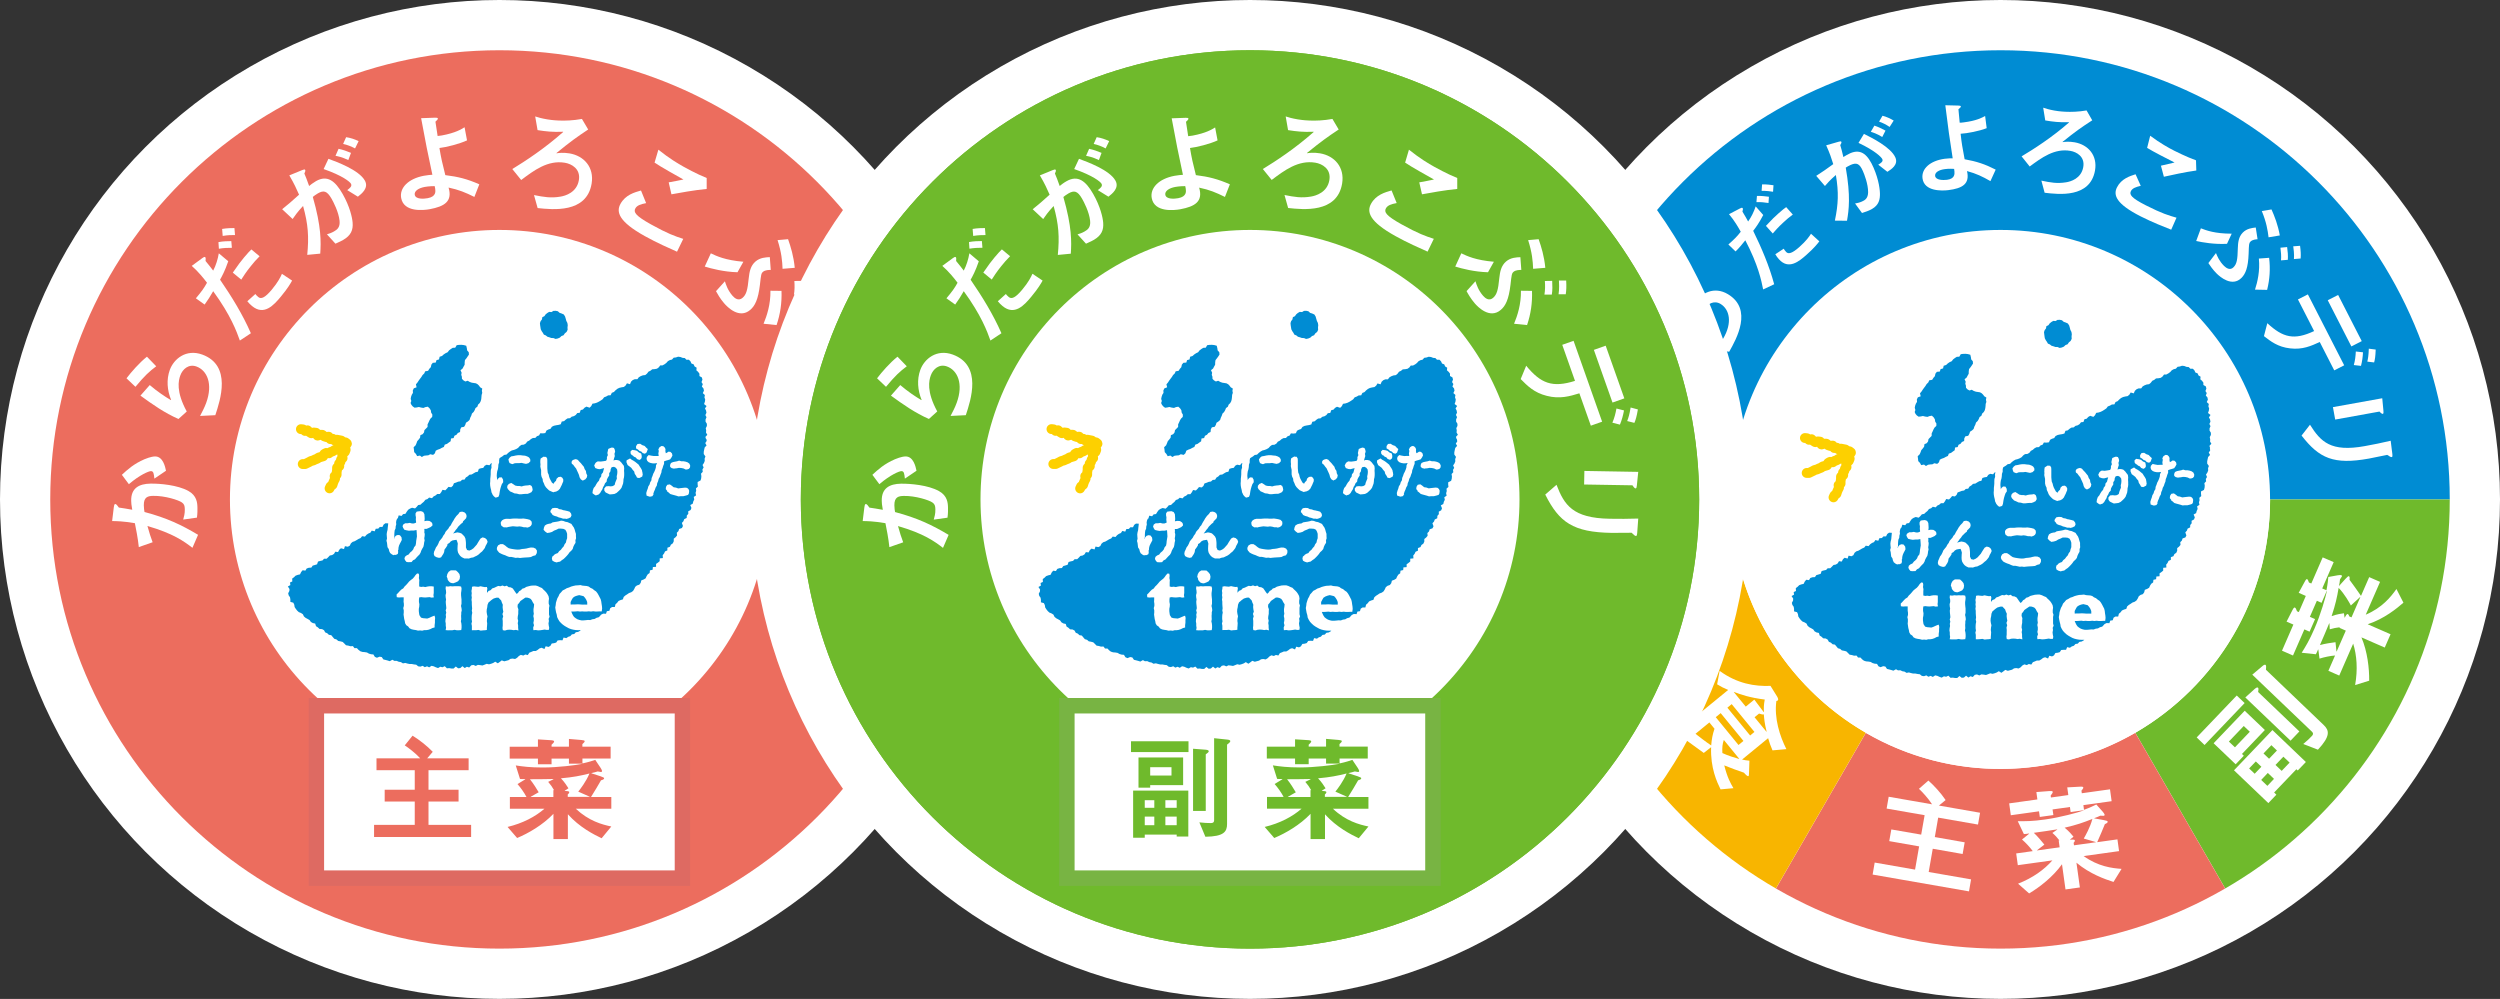
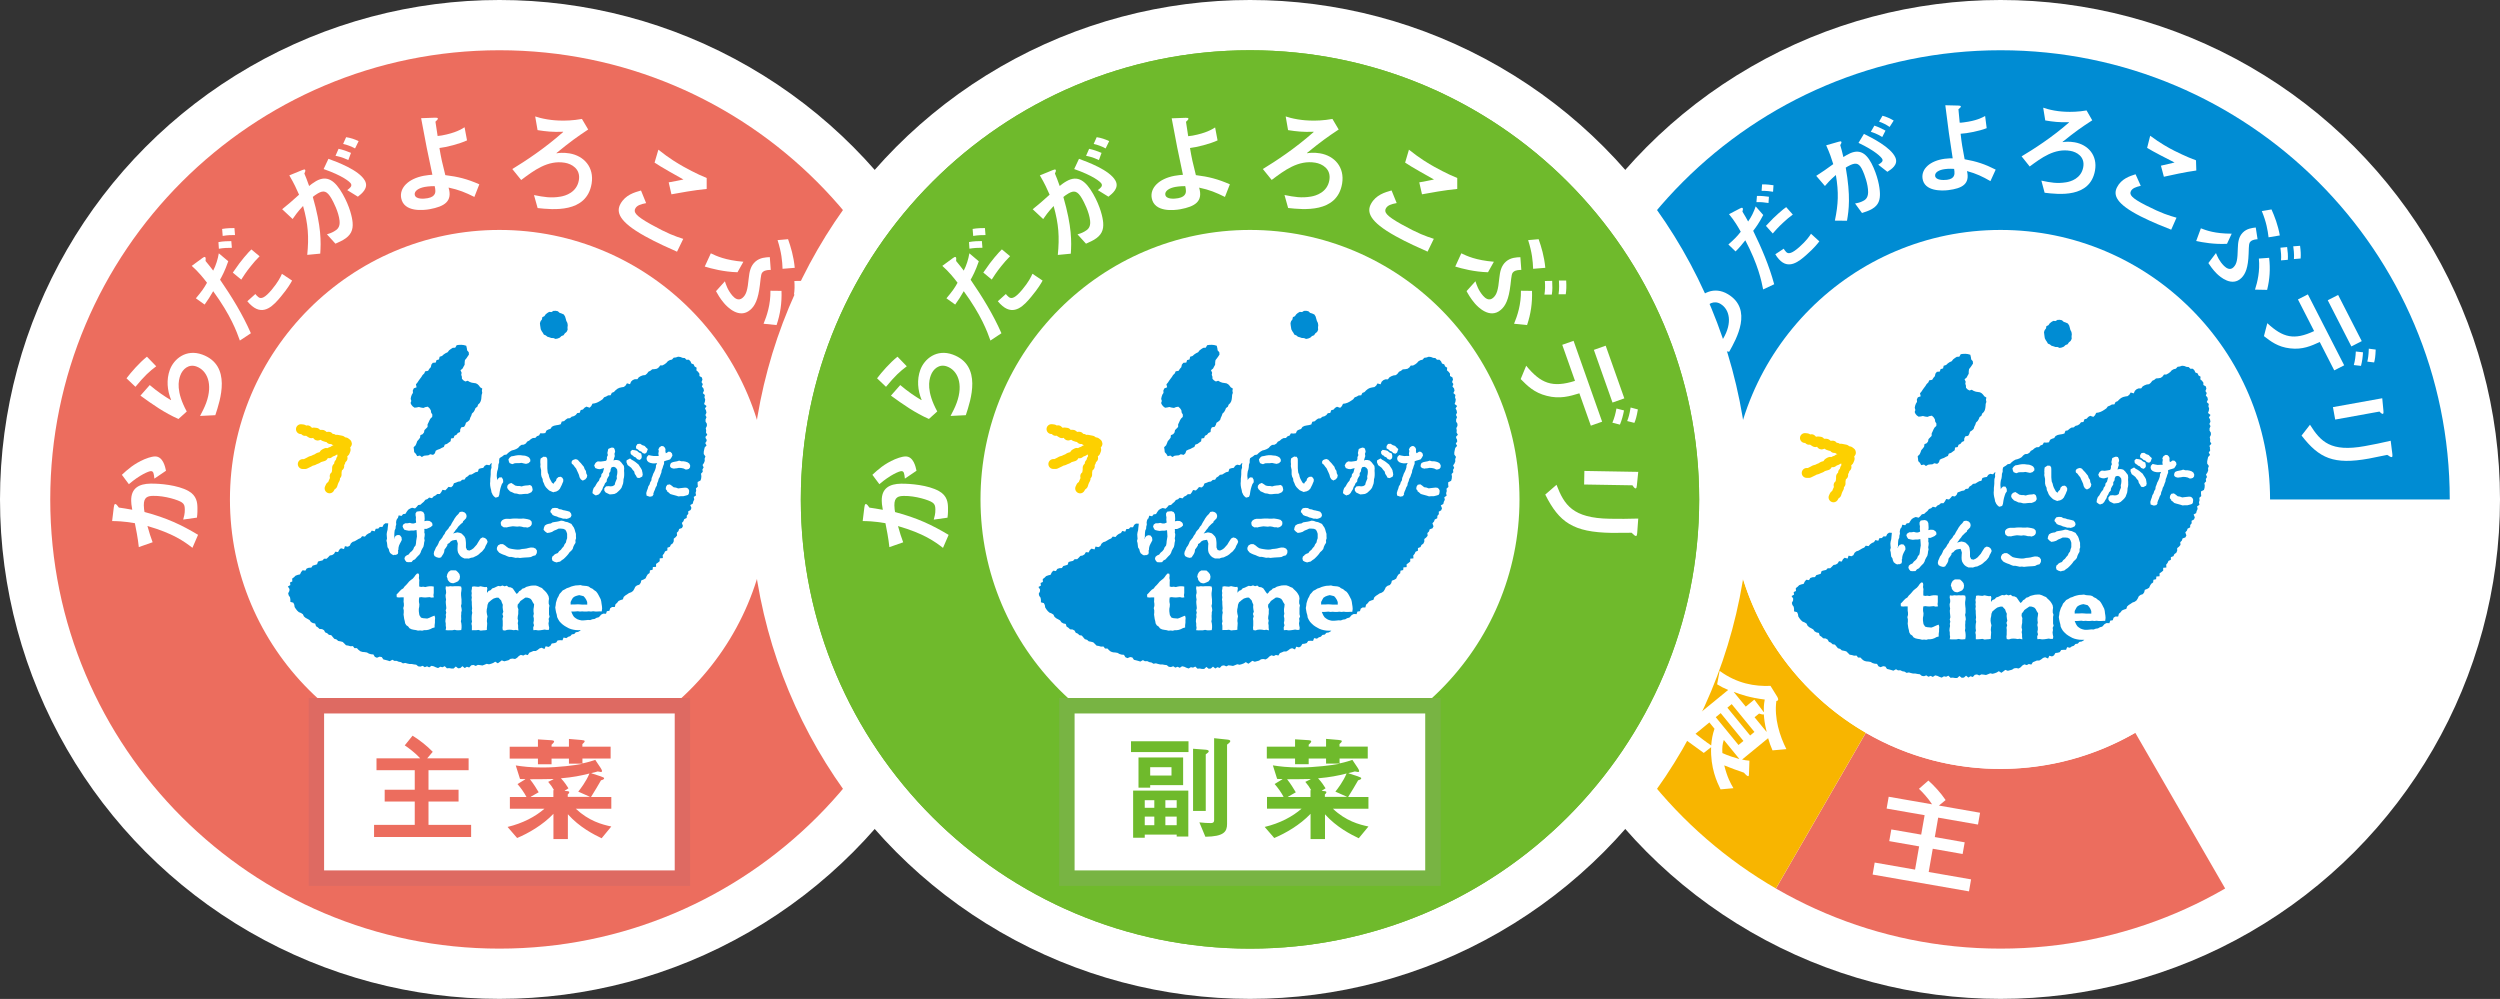
<svg xmlns="http://www.w3.org/2000/svg" id="a" data-name="レイヤー 1" width="400" height="159.83" viewBox="0 0 400 159.83">
  <rect x="0" y="0" width="400" height="159.83" fill="#333333" stroke="none" />
  <defs>
    <style>
      .e {
        fill: #008cd3;
      }

      .f {
        stroke: #de6a62;
      }

      .f, .g, .h {
        fill: none;
      }

      .f, .h {
        stroke-miterlimit: 10;
        stroke-width: 2.47px;
      }

      .i {
        fill: #fff;
      }

      .j {
        fill: #ec6d5e;
      }

      .k {
        fill: #f8b500;
      }

      .l {
        clip-path: url(#b);
      }

      .m {
        fill: #fdd000;
      }

      .n {
        clip-path: url(#d);
      }

      .h {
        stroke: #78b443;
      }

      .o {
        clip-path: url(#c);
      }

      .p {
        fill: #6fba2c;
      }
    </style>
    <clipPath id="b">
      <path class="g" d="M151.78,79.91c0,39.69-32.18,71.87-71.87,71.87-39.69,0-71.87-32.18-71.87-71.87,0-39.69,32.18-71.87,71.87-71.87,39.69,0,71.87,32.18,71.87,71.87Z" />
    </clipPath>
    <clipPath id="c">
      <path class="g" d="M391.96,79.91c0,39.69-32.18,71.87-71.87,71.87s-71.87-32.18-71.87-71.87c0-39.69,32.18-71.87,71.87-71.87s71.87,32.18,71.87,71.87Z" />
    </clipPath>
    <clipPath id="d">
      <path class="g" d="M271.87,79.91c0,39.69-32.18,71.87-71.87,71.87s-71.87-32.18-71.87-71.87S160.31,8.04,200,8.04s71.87,32.18,71.87,71.87Z" />
    </clipPath>
  </defs>
  <circle class="i" cx="79.91" cy="79.91" r="79.91" />
  <g class="l">
    <rect class="j" x="-6.57" y="-6.57" width="172.97" height="172.97" />
    <path class="i" d="M22.21,87.54c-.13-1.33-.47-3.04-.63-3.83-1.94-.33-2.95-.33-3.64-.34l.27-2.22c.03-.26.08-.51.23-.51.16,0,.35.25.58.57.51.06,1.35.21,2.14.35-.14-.77-.17-1.13-.17-1.44-.04-2.03,1.27-2.71,3.08-2.74,1.5-.03,4.35.22,6.07,1.17,1.35.75,1.44,1.89,1.45,2.72,0,.31.02.82-.08,1.55l-2.2.31c.1-.39.28-.92.26-1.65-.01-.57-.11-.84-.47-1.09-.52-.38-2.74-1.09-4.58-1.05-.84.01-1.53.17-1.51,1.5,0,.44.07.84.11,1.08,3.56.94,5.93,2.07,8.57,3.65l-.9,2.08c-1.35-1.04-3.09-2.3-7.2-3.49.31,1.13.51,1.74.83,2.6l-2.2.77ZM24.7,76.58c-.09-.8-.13-1.2-.55-1.2-.35,0-1.8.6-3.53,2.09l-1.12-1.5c.88-.82,1.89-1.75,3.61-2.49.14-.06,1.05-.44,1.69-.45,1.28-.02,1.63,1.67,1.76,2.29l-1.86,1.26Z" />
    <path class="i" d="M24.99,58.61c-1.1.82-1.86,1.52-3.32,3.28l-1.43-1.36c.75-.99,2.03-2.47,3.27-3.46l1.48,1.53ZM28.54,67.03c-2.18-.95-4.15-2.33-6.07-3.73l1.49-1.69c1.29,1.1,2.47,1.87,3.37,2.4l.05-.02c-.63-1.53-.78-3.24-.21-4.81.64-1.75,2.6-3.39,5.19-2.45,4.76,1.74,2.88,7.3,2.09,9.7l-2.44.12c.32-.62.7-1.32.98-2.09,1.11-3.04.15-5.2-1.56-5.82-1.24-.45-2.22.42-2.58,1.43-.3.81-.72,2.56,1.03,5.77l-1.34,1.21Z" />
    <path class="i" d="M38.38,54.49c-.52-1.46-1.46-4.04-4.27-7.9-.42.74-.91,1.52-1.37,2.14l-1.4-1c.96-1.15,1.26-1.57,1.78-2.49-.5-.66-1.35-1.74-2.44-2.7l1.7-1.25c.17-.12.34-.24.45-.15.11.09.08.36.06.62.61.75.86,1.05,1.22,1.54.44-.85.74-1.83.9-2.77l1.51,1.27c-.54,1.57-1.02,2.43-1.31,2.95,1.87,2.72,3.61,5.55,4.93,8.57l-1.75,1.16ZM34.95,38.74c.74-.15,1.58-.16,2.06-.16l.09,1.07c-.58-.01-1.4.02-2.08.15l-.07-1.06ZM35.54,36.63c.78-.14,1.61-.14,1.97-.14l.09,1.12c-.39-.02-1.22,0-1.97.14l-.09-1.12ZM41.54,41c-.55.54-.95,1-1.39,1.56-.75.9-1.31,1.81-1.55,2.18l-1.35-1.12c.89-1.3,1.24-1.75,1.81-2.44.63-.76.86-.97,1.16-1.27l1.32,1.1ZM46.74,44.89c-.25.44-.68,1.22-1.81,2.58-1.13,1.36-2.69,3.09-4.61,1.49-.28-.23-.52-.48-.75-.76l1.29-1.16c.06.1.22.28.47.49.45.37,1.07.11,2.15-1.18,1.01-1.21,1.42-2.05,1.63-2.54l1.62,1.08Z" />
    <path class="i" d="M45.14,33.48c1.04-.83,1.61-1.34,2.71-2.33-.39-.89-.78-1.76-1.56-3.09l2.05-.84c.27-.11.42-.16.49-.03.07.13-.02.33-.13.58.16.35.51,1.26.76,1.99.24-.2.6-.49,1.1-.78,1.82-1.04,3.08-.02,4.26,2.05,1.15,2.01,1.54,3.79,1.6,4.6.09,1.15-.25,2.04-1.53,2.77-.11.06-.51.29-1.22.59l-1.36-1.5c.32-.1.72-.22,1.13-.46.49-.28,1-.65.89-1.71-.15-1.43-1-3.03-1.29-3.54-.73-1.27-1.27-1.36-2.18-.84-.37.21-.66.44-.81.57,1.38,4.81,1.31,7.19,1.19,9.07l-2.08.2c.28-2.9.15-4.89-.67-7.83-.95,1.03-1.31,1.57-1.67,2.09l-1.69-1.58ZM55.56,30.42c.44-.34.81-.64.59-1.03-.18-.32-1.37-1.3-4.37-2.34l.77-1.64c1.36.5,4.85,1.77,5.82,3.47.68,1.19-.5,2.11-1.11,2.59l-1.7-1.05ZM55.73,25.61c-1.02-.49-1.7-.61-2.05-.68l.49-1.12c.67.14,1.38.39,1.99.65l-.43,1.15ZM56.81,23.75c-.61-.33-1.29-.59-1.91-.72l.48-1.08c.68.09,1.42.35,2,.63l-.57,1.17Z" />
    <path class="i" d="M74.73,22.46c-1.21.56-3.31,1.1-4.42,1.22.27,1.62.43,2.32.94,4.34,2.05.25,3.52.62,5.44,1.47l-.79,2.02c-1.44-.72-2.46-1.14-4.13-1.5.66,2.22-.66,3.02-3.01,3.46-1.04.19-4.14.51-4.57-1.77-.31-1.63,1.13-3.11,3.64-3.58.63-.12,1.02-.13,1.35-.16-.87-4.05-.96-4.56-1.8-9.05l2.21-.08c.2,0,.44,0,.47.12.03.14-.18.31-.39.52.11.78.3,2.01.35,2.29.16-.01.33-.03.69-.09,2.19-.41,3.1-.99,3.62-1.31l.39,2.08ZM69.56,29.78c-.91,0-1.5.11-1.61.13-.97.18-1.7.65-1.59,1.26.14.74,1.44.66,2.07.54,1.37-.25,1.26-1.09,1.2-1.52l-.08-.41Z" />
    <path class="i" d="M81.98,27.04c2.09-1.28,5.1-3.24,8.13-5.92l-.03-.04c-1.66.07-2.72-.05-4.07-.26l-.38-2.19c.44.15,1.04.32,1.94.47.41.07,2.7.45,5.54-.07l1,1.69c-1.81,1.2-2.86,1.95-5.08,3.77l.03.04c.27-.05,1.03-.16,2.05.01,2.33.39,3.98,2.22,3.55,4.84-.8,4.78-6.26,4.16-8.64,3.91l-.58-2.08c1.6.32,2.7.51,4.24.25.78-.13,2.61-.66,2.94-2.64.3-1.8-1.16-2.6-2.24-2.78-2.74-.46-4.97,1.24-6.99,2.76l-1.41-1.74Z" />
    <path class="i" d="M108.32,40.27c-1.24-.55-3.24-1.43-5.16-2.5-4.15-2.31-4.61-3.85-3.88-5.16.8-1.44,2.23-1.83,3.28-2.13l.82,2.02c-.87.17-1.46.36-1.72.84-.33.59-.02,1.16,2.49,2.56,2.68,1.49,3.86,1.9,5.17,2.32l-.99,2.04ZM106.98,29.18c.91-.16,1.77-.33,2.37-.46-1.21-.68-3.59-2-4.62-2.7l.61-2.07c1.71,1.37,3.12,2.22,4.08,2.75.11.06,2.06,1.15,3.65,1.78v1.75c-1.94.18-4.45.64-5.64.86l-.44-1.92Z" />
    <path class="i" d="M113.73,40.53c.9.43,2.28,1.1,5.21,1.35l-.94,1.68c-2.2-.06-4.19-.59-5.24-.91l.97-2.11ZM115.98,45c.19.58.45,1.42,1.21,2.31.37.43.98.89,1.61.35.61-.52.81-1.25,1-3.18.11-1.02.29-1.96,1.08-2.64.73-.63,1.64-.67,2.29-.7l.15,2.05c-.25,0-.88-.01-1.24.3-.29.25-.31.43-.49,2.06-.28,2.39-.81,3.4-1.55,4.03-1.76,1.51-3.67-.46-4.19-1.07-.63-.73-1.08-1.53-1.29-1.92l1.43-1.59ZM122.17,51.8c.54-1.31,1.13-3.09,1.1-5.28l1.77.02c.07,1.91-.19,3.71-.79,5.47l-2.08-.21ZM125.21,43.01c-.05-1.24-.16-2.59-.8-4.59l1.68-.15c.43,1.22.89,2.71,1.07,4.58l-1.96.16ZM128.27,44.94c.04.78.06,1.47-.06,2.2h-1.18c.12-.73.12-1.43.07-2.18l1.17-.02ZM130.5,44.9c.05.9.03,1.52-.07,2.18h-1.15c.14-.93.08-1.75.06-2.19h1.16Z" />
    <path class="i" d="M134.44,68.1l-1.83-5.17c-1.54.47-3.12.94-5.2.4-2.06-.51-3.16-1.65-4.19-2.69l.88-2.13c2.34,2.84,4.18,3.56,7.81,2.42l-2.04-5.77,1.81-.64,4.57,12.94-1.81.64ZM139.8,63.74l-1.89.67-2.98-8.42,1.89-.67,2.98,8.42ZM139.75,65.68c-.15.79-.34,1.5-.65,2.27l-1.21-.31c.33-.77.51-1.48.65-2.27l1.21.31ZM141.98,65.51c-.19,1.15-.36,1.68-.56,2.15l-1.15-.29c.21-.56.36-1.02.55-2.17l1.16.31Z" />
    <path class="i" d="M128.96,77.56c1.24,3.24,2.59,5.34,8.51,5.44,1.51.03,3.03.02,4.57-.03l-.17,2.34c-.02.22-.06.45-.19.45-.17,0-.36-.19-.7-.52-.64,0-1.66,0-3.2.02-6.17-.1-8.39-1.69-10.62-6.13l1.8-1.56ZM142.03,75.49l-.22,2.17c-.02.24-.06.49-.21.49-.11,0-.29-.17-.49-.5l-7.74-.13.04-2.17,8.62.15Z" />
    <path class="i" d="M79.91,36.79c23.78,0,43.12,19.34,43.12,43.12s-19.35,43.12-43.12,43.12c-23.78,0-43.12-19.34-43.12-43.12,0-23.78,19.35-43.12,43.12-43.12" />
    <rect class="i" x="50.62" y="112.92" width="58.57" height="27.58" />
    <rect class="f" x="50.62" y="112.92" width="58.57" height="27.58" />
    <path class="j" d="M68.36,121.33h6.62v1.9h-6.42s0,3.13,0,3.13h4.81v1.88h-4.81s0,3.74,0,3.74h6.82v1.94h-15.53v-1.94h6.51s0-3.74,0-3.74h-4.81v-1.88h4.81s0-3.13,0-3.13h-6.12v-1.9h6.99c-.77-.85-1.9-1.7-2.47-2.07l1.25-1.55c.92.55,2.31,1.61,3.23,2.58l-.88,1.03Z" />
    <path class="j" d="M93.19,121.39v.76c1.09-.24,1.55-.41,2.05-.57l.83,1.24c.13.2.26.44.26.53s-.06.17-.18.17c-.07,0-.42-.07-.52-.09-.31.11-.66.18-1,.26v.04s1.42.46,1.42.46c.44.15.61.24.61.33,0,.17-.2.24-.5.33-.41.72-1.03,1.77-1.6,2.67h3.25v1.88h-5.68c2.07,1.95,4.19,2.53,5.68,2.84l-1.55,1.88c-1.24-.59-3.56-1.77-5.4-3.84v3.97h-2.31v-4.04c-1.7,1.79-4.02,3.12-5.81,3.87l-1.53-1.77c2.45-.59,4.43-1.64,5.9-2.91h-5.53v-1.88h2.66c-.37-.7-.92-1.48-1.44-2.07l1.25-.76-.04-.04c-.35.02-.54,0-.81-.02l-.68-2.16c1.12.17,2.29.33,4.33.33,2.45,0,5.22-.37,6.25-.57v-.04s-2.07,0-2.07,0v-.81s-2.78,0-2.78,0v.9h-2.18v-.9s-4.52,0-4.52,0v-1.9h4.52s0-1.18,0-1.18l2.05.13c.31.02.54.06.54.2,0,.17-.24.35-.41.53v.31s2.78,0,2.78,0v-1.24s1.99.17,1.99.17c.37.04.53.07.53.2,0,.15-.2.28-.37.46v.41s4.52,0,4.52,0v1.9h-4.52ZM84.93,127.48v.04s3.61,0,3.61,0v-1.11s.11.02.11.02c-.3-.52-.54-.87-.94-1.33l.85-.42-.04-.04c-1.31.02-2.16.04-3.73.04.5.61,1.09,1.55,1.4,2.08l-1.27.72ZM94.35,127.51v-.04s-1.83-.81-1.83-.81c.3-.37,1.27-1.62,1.79-2.9-1.48.37-2.58.59-4.56.77.59.61,1.02,1.31,1.2,1.6l-.59.37v.04c.39.02.72.05.72.2s-.13.28-.24.37v.39s3.5,0,3.5,0Z" />
    <polygon class="e" points="66.05 62.47 66.21 62.13 66.65 61.97 66.55 61.49 66.79 61.21 66.99 60.9 67.2 60.61 67.42 60.32 67.61 60.01 67.88 59.75 68.03 59.41 68.5 59.33 68.68 59.02 68.93 58.75 69.02 58.34 69.24 58.05 69.72 58.01 69.84 57.62 70.24 57.51 70.34 57.08 70.71 56.96 70.98 56.72 71.28 56.52 71.62 56.36 71.85 56.06 72.14 55.84 72.44 55.65 72.84 55.63 73.07 55.23 73.44 55.18 73.82 55.17 74.2 55.21 74.6 55.32 74.7 55.74 74.74 56.06 75 56.36 75.03 56.73 74.82 57.04 74.62 57.34 74.39 57.61 74.35 57.97 74.34 58.36 74.17 58.66 74.01 58.97 73.68 59.23 73.86 59.64 73.8 59.97 73.9 60.27 73.91 60.61 74.15 60.86 74.46 61.04 74.83 60.92 75.15 61.11 75.49 61.23 75.82 61.28 76.15 61.33 76.43 61.49 76.65 61.71 76.82 61.96 77.16 62.17 77.1 62.53 77.16 62.86 77.06 63.18 77.03 63.51 77 63.86 76.91 64.19 76.75 64.49 76.49 64.74 76.38 65.07 76.08 65.29 75.95 65.62 75.77 65.92 75.51 66.17 75.4 66.52 75.24 66.83 75.13 67.19 74.87 67.43 74.56 67.63 74.44 67.99 74.26 68.29 73.81 68.37 73.64 68.69 73.61 69.12 73.25 69.28 73.04 69.56 72.71 69.72 72.58 70.09 72.16 70.16 72.1 70.6 71.8 70.81 71.52 71.02 71.16 71.14 71.02 71.51 70.68 71.66 70.38 71.83 70.03 71.95 69.72 72.11 69.58 72.53 69.3 72.78 68.84 72.68 68.53 72.85 68.17 72.88 67.84 72.92 67.49 73.12 67.19 72.89 66.74 72.98 66.55 72.63 66.27 72.34 66.23 71.95 66.18 71.56 66.5 71.25 66.64 70.92 66.76 70.58 67 70.31 67.21 70.03 67.26 69.63 67.62 69.47 67.84 69.19 67.91 68.82 68.16 68.57 68.41 68.31 68.41 67.9 68.57 67.58 68.71 67.27 68.87 66.98 69.15 66.71 69.18 66.34 68.98 66.01 68.93 65.65 68.73 65.33 68.45 65.07 68.05 65.14 67.75 65.27 67.37 65.21 67.02 65.12 66.68 65.19 66.33 65.23 66.04 65.03 65.83 64.78 65.69 64.48 65.81 64.16 65.71 63.81 65.77 63.48 65.89 63.15 66.07 62.86 66.05 62.47" />
    <polygon class="e" points="88.55 54.09 88.21 54.08 87.9 53.97 87.59 53.88 87.33 53.67 87.02 53.54 86.85 53.24 86.67 52.98 86.52 52.68 86.47 52.36 86.42 52.04 86.39 51.7 86.5 51.38 86.71 51.11 86.77 50.75 87.1 50.59 87.3 50.3 87.57 50.08 87.87 49.9 88.24 49.93 88.55 49.74 88.92 49.73 89.26 49.8 89.53 50.05 89.86 50.16 90.21 50.32 90.41 50.64 90.52 51 90.61 51.34 90.78 51.67 90.84 52.03 90.8 52.39 90.82 52.77 90.65 53.11 90.37 53.34 90.17 53.64 89.83 53.77 89.57 54.02 89.24 54.16 88.89 54.23 88.55 54.09" />
    <polygon class="e" points="101.32 73.85 101.34 73.86 101.33 73.84 101.29 73.82 101.32 73.85" />
    <polygon class="e" points="91.89 73.59 91.88 73.59 91.86 73.61 91.89 73.59" />
    <polygon class="e" points="96.02 74.92 96.01 74.92 96.02 74.92 96.04 74.92 96.02 74.92" />
    <polygon class="e" points="107.72 74.06 107.73 74.05 107.72 74.06 107.72 74.06" />
    <polygon class="e" points="96.46 77.91 96.43 77.97 96.47 77.92 96.54 77.76 96.46 77.91" />
    <polygon class="e" points="92.44 96.69 92.82 96.71 93.2 96.74 93.57 96.73 93.96 96.74 93.95 96.33 93.81 95.98 93.61 95.66 93.37 95.39 93.02 95.3 92.67 95.22 92.31 95.31 91.97 95.43 91.67 95.64 91.47 95.97 91.3 96.32 91.3 96.73 91.68 96.71 92.06 96.71 92.44 96.69" />
    <path class="e" d="M112.97,70.27l-.11-.36.31-.34-.21-.36.03-.35-.07-.35.18-.35v-.35s-.21-.35-.21-.35v-.35s.15-.36.15-.36l-.18-.34.17-.37-.06-.35-.17-.34.25-.38-.4-.32.13-.37.05-.36-.12-.34.07-.37-.33-.31.18-.39-.07-.35-.26-.31.15-.39-.21-.32.15-.4-.09-.35-.39-.22v-.38s-.21-.29-.21-.29l-.28-.25.04-.42-.33-.2-.14-.33-.36-.14-.15-.34-.25-.26h-.4s-.26-.27-.26-.27l-.35-.03-.35-.14-.37-.05-.35.12-.36.04-.27.3-.34.08-.31.17-.25.28-.27.21-.35.19h-.36s-.23.31-.23.31l-.29.22-.37.07-.4.03-.28.23-.32.15-.23.31-.28.23-.38.04-.34.13-.31.18-.23.31h-.41s-.33.14-.33.14l-.27.25-.17.41-.49-.14-.21.35-.28.23-.38.06-.36.09-.32.16-.28.23-.26.27-.33.13-.19.39-.4.02-.31.18-.34.13-.23.31-.29.2-.3.18-.32.16-.34.11-.38.06-.19.38-.26.26-.51-.17-.31.18-.25.28-.36.09-.16.44-.39.04-.23.3-.3.19-.36.09-.27.24-.39.03-.29.2-.27.24-.37.07-.16.43-.35.1-.38.06-.37.08-.32.16-.22.33-.34.11-.31.17-.18.4-.38.05-.42-.02-.2.35-.34.12-.25.27-.4.02-.31.17-.27.24-.32.16-.23.31-.31.18-.39.04-.29.21-.25.28-.31.18-.33.13-.36.09-.31.18-.28.22-.26.26-.38.06-.28.23-.3.18-.16.12-.06.3v.37s-.12.35-.12.35l-.02.37-.06.36-.11.35-.05.36-.02.37.04.36.03.33.09-.21.27-.25h.38s.2.37.2.37l.02.4-.22.32-.13.37-.11.37-.08.37-.04.26-.05.33-.13.32-.39.12h-.1s-.26-.22-.26-.22l-.22-.28h.03s-.17-.34-.17-.34l-.06-.36-.09-.35-.06-.35-.02-.36.03-.36v-.36s.04-.36.04-.36l.03-.36v-.36s.02-.36.02-.36l.11-.35-.02-.37.06-.35v-.03s-.13.06-.13.06l-.24.29-.46-.08-.31.17-.22.33-.37.06-.34.11-.15.44-.37.08-.31.18-.3.18-.38.05-.26.25-.3.18-.21.34-.39.03-.27.25-.37.06-.33.14-.34.11-.17.4-.27.24-.44-.06-.24.29-.26.26-.45-.08-.2.37-.23.3h-.41s-.27.23-.27.23l-.32.16-.25.28-.46-.1-.27.24-.34.12-.23.3-.28.23-.26.25-.37.06-.24.29-.26.25-.47-.11-.33.13-.3.19-.23.31-.21.34-.38.05-.24.29-.46-.09-.14.47-.1.04-.12.27-.06.31.03.35-.09.32-.02.33-.14.31-.04.33-.02.33v.33s-.06.33-.06.33l.05-.02.06-.22.22-.25.31-.1.32.05.25.33.05.42-.15.3-.16.3-.14.31-.08.33-.02.33-.06.09.03.28-.06.3-.3.15h-.31s-.06.06-.06.06l-.28-.14-.25-.2h-.02s-.15-.31-.15-.31l-.08-.34-.2-.3-.04-.35-.04-.35-.09-.34.09-.35-.03-.35-.02-.35.05-.35.09-.34.03-.35.04-.31.03-.31v-.08s-.02.02-.02.02l-.42-.02-.29.21-.19.38h-.42s-.25.27-.25.27l-.4.02-.17.41-.47-.11-.22.33-.33.14-.29.2-.25.29-.45-.07-.24.3-.33.14-.3.18-.31.18-.34.11-.27.23-.19.38-.31.17-.46-.09-.15.46-.49-.13-.27.24-.19.37-.44-.06-.21.35-.3.19-.37.07-.25.27-.26.25h-.41s-.25.27-.25.27l-.37.08-.35.1-.15.44-.35.11-.35.1-.22.32-.4.02-.34.12-.21.34-.44-.06-.24.29-.18.37-.36.08-.35.13-.25.25-.29.21.02.46-.37.17.06.41-.4.23.26.4-.02.32-.19.36.08.34.21.3.06.35v.39s.47.13.47.13l.15.31.06.39.19.29.22.28.26.24.35.14.3.2.17.35.27.23.32.17.31.18.21.3.31.18.38.08.13.42.3.19.26.25.41.03.31.17.19.35.33.14.26.25.38.06.24.29.25.29.35.1.27.24.37.07.35.09.27.26.26.27.37.06.34.1.4-.02.24.32h.39s.26.28.26.28l.29.22.34.11.37.03.36.06.31.18.34.1.37.03.24.39.33.14.42-.17.35.06.26.38.34.08.34.09.34.11.42-.23.32.18h.37s.33.14.33.14l.35.06.32.2.38-.07.34.1.34.07h.36s.35.07.35.07l.35.04.32.26.35.05.37-.13.33.22.37-.14.34.17.37-.25.35.08.35.16.35.12.36-.21.35.08.36-.17.35.34.36-.03.35.06h.36s.35-.32.35-.32l.37.29.35-.04.34-.3.37.3.34-.21.37.12.33-.35.35-.06.37.16.34-.17.36.04.37.06.34-.13.34-.14.37.08.34-.09.34-.13.32-.2.41.26.32-.23.31-.24.4.15.34-.09.34-.09.31-.21.35-.05.39.07.32-.19.29-.29.31-.18.4.11.32-.17.4.09.24-.38.33-.13.32-.14h.38s.31-.18.31-.18l.29-.23.33-.11.46.2.2-.44.44.11.31-.17.22-.38.37-.05.34-.1.23-.34.38-.04.4.02.17-.44.45.09.29-.21.34-.11.25-.28.38-.06.25-.28.38-.06.31-.18.1-.1h-.05s-.38.01-.38.01l-.38-.02-.37-.06-.37-.09-.35-.13-.33-.18-.33-.19-.31-.22-.28-.25-.26-.28-.2-.33-.17-.35-.06-.39-.11-.37-.07-.38-.06-.39.07-.38.04-.38.11-.36.12-.36.19-.33.15-.35.26-.28.25-.29.34-.17.32-.19.35-.11.34-.15.36-.1.37-.08.38-.02.38-.04.33.09.33.03.34.03.33.09.28.21.32.14.27.23.3.2.22.28.18.31.17.33.17.33.09.36.05.37.06.37.03.37-.06.47h-.33s-.35.02-.35.02h-.35s-.35-.04-.35-.04l-.35.05-.35-.04-.35.04h-.35s-.35-.03-.35-.03l-.35.03-.35-.05-.35.03-.35.02h-.35s.12.29.12.29l.14.29.18.27.25.2.29.18.32.11.33.07h.34s.35-.03.35-.03l.35-.04.37.02.34-.13.36-.05.31-.18.34-.09h.01s.15-.15.15-.15l.24-.27.32-.16.45.02.14-.41.4-.06.13-.41.3-.2h.44s.11-.44.11-.44l.26-.23.22-.29.33-.15.37-.11.13-.39.26-.23.3-.19.29-.2.36-.13.29-.21.19-.31.16-.35.27-.22.38-.12.22-.29.1-.4.37-.14.32-.19.15-.34.19-.3.3-.21.05-.42.43-.1.04-.43.51-.04v-.46s.3-.21.3-.21l.28-.23v-.45s.51-.05.51-.05l-.03-.46.22-.27.15-.33.38-.17v-.42s.41-.16.41-.16l.15-.33.31-.22.15-.33v-.41s.3-.24.3-.24l.23-.28-.04-.43.26-.26.11-.34.45-.16.16-.32-.17-.49.25-.27.12-.33.4-.2.02-.38.24-.28-.02-.39.39-.22.13-.33-.19-.46.4-.22.08-.35.16-.32-.08-.41.37-.25-.08-.4.1-.34-.04-.38.31-.28-.04-.38v-.36s.47-.25.47-.25l.1-.34.03-.36-.06-.38.28-.3-.05-.38.19-.32-.17-.39.22-.32.13-.34-.02-.36.13-.34-.27-.4v-.35s.07-.35.07-.35l.08-.35.3-.32-.21-.38.23-.34-.05-.36ZM90.44,81.69l.33.07.37.11.23.29.07.3-.13.3-.33.17-.35.1-.17-.04h-.36s-.34-.12-.34-.12l-.35-.08-.32-.15-.35-.09-.32-.15-.17-.26-.2-.22.07-.29.25-.31.4-.06.41.03.29.17.34.05.31.12.33.05ZM86.45,73.99v-.3s.05-.32.05-.32l.27-.18.29-.16v.07s.32,0,.32,0l.17.28.02.3v.42s0,.48,0,.48v.35s.03.35.03.35l.04.35.15.32.07.34.12.32.16.3.17.31.26.19.14-.25.25-.24.09-.32.3-.27.39-.05.25.18.14.28-.02.31-.12.27-.11.28-.14.27-.16.33-.26.27-.33.18-.35.07-.1.05-.34-.14-.33-.15-.27-.25h0s-.25-.26-.25-.26l-.2-.3-.13-.34-.16-.33-.04-.36-.16-.33-.08-.35v-.36s0-.37,0-.37l-.08-.35-.05-.25.03-.31-.03-.3ZM81.54,73.22l.26-.2.37-.06.36-.08.37-.05h.37s.37.05.37.05l.37.03.35.12.28.16.19.27.03.34-.29.3-.4.12-.36-.07-.36-.09-.37.04h-.36s-.37.02-.37.02l-.34.14-.15-.03-.33-.14-.12-.29-.06-.31.19-.26ZM81.19,77.7l.22-.27.39-.16.35.22.29.2.34.07h.34s.34.07.34.07l.34-.1.34-.05.34-.02.31-.06.27.16.11.28.06.37-.19.33-.33.17-.3.11h-.33s-.32.02-.32.02l-.32.04h-.38s-.37-.1-.37-.1l-.38-.04-.35-.17-.36-.15-.26-.29-.02.02-.17-.31.03-.35ZM80.14,83.53l.19-.27.28-.17.32-.08h.35s.35.01.35.01l.35-.04.35-.02h.35s.35.03.35.03h.35s.35-.03.35-.03l.35.05.34.06.38.11.27.29.02.39-.15.28-.26.18-.32.1-.21-.06h-.35s-.34-.09-.34-.09l-.35-.05-.35.04-.35-.03-.35-.03-.35.05-.35.06-.34.09v-.03s-.43,0-.43,0l-.36-.24-.1-.29v-.31ZM79.54,87.54l.16-.29.36-.19h.41s.35.22.35.22l.27.23.3.2.35.09.35.06.36.05.36.03.36-.02.35-.08.36-.03.35-.05.35-.09.35-.07.41.02.36.16.21.32-.02.39-.21.36-.4.1-.32.17-.36.05-.36.02-.35.02-.35.03-.35.04-.34-.05-.35.03-.34-.08-.34-.07h-.35s-.33-.12-.33-.12l-.32-.15-.33-.11-.32-.14-.31-.17-.22-.27h-.02s-.13-.29-.13-.29l.04-.32ZM64.51,83.93l.32-.21h.39s.34-.06.34-.06l.34.09h.34s.32-.12.32-.12l.02-.07-.05-.4.02-.41-.06-.29v-.32s.18-.28.18-.28l.32-.05.36-.03.36.14.19.34.03.39.02.39-.05.39v-.04s.4-.07.4-.07l.41.03.33.21.14.23.02.28-.28.25-.34.16-.33.14h-.36s.02.3.02.3l-.02.28.07.23-.02.35-.06.34.06.35-.08.34-.04.34-.08.34-.18.3-.16.31-.11.33-.18.3-.25.24-.23.25-.23.27-.32.16-.23.28-.47.02-.33-.03-.2-.23-.14-.28.08-.32.26-.22.34-.16.22-.3.28-.23.23-.28.13-.34.24-.29.07-.36.03-.36.06-.36.06-.36-.02-.37-.02-.32-.03-.34-.41.08h-.4s-.4.04-.4.04l-.39-.07-.34-.09-.19-.29-.1-.28.11-.28ZM69.59,99.63l-.05.38v.38s-.34.09-.34.09l-.33.17-.35.12-.32.05h-.33s-.32.09-.32.09l-.32-.04-.35.03-.34-.09-.35-.05-.35-.08-.32-.16-.22-.29-.3-.2-.18-.31-.06-.35-.09-.34-.05-.35-.05-.35.03-.34v-.35s-.08-.34-.08-.34l.1-.35v-.34s-.05-.35-.05-.35l.02-.35v-.34s-.38,0-.38,0l-.37.03-.36-.05-.03-.43.26-.26.24-.27.26-.26.31-.19.21-.3.26-.25.24-.27.23-.28.28-.24.29-.21.24-.27.21-.3.26-.27.27.05.05.33-.04.35.07.34-.02.35v.35s0,.32,0,.32l.31.07.33-.04.34.06.33-.08.33-.05h.34s.35.05.35.05v.35s0,.34,0,.34v.34s-.05.34-.05.34l.06.36-.36.04-.33-.08-.33.03-.33.03-.34-.02-.33-.04-.32.05-.04.35v.37s.07.37.07.37l-.02.37-.07.37v.37s.04.32.04.32l.05.31.26.4.33.09.34.03.33.03.31-.11.3-.14.3-.13.26-.09.09.36-.03.38v.38ZM73.78,98.37v.35s.02.34.02.34l-.06.35.08.35.03.34v.35s-.05.36-.05.36l-.37.03h-.35s-.35-.07-.35-.07l-.35.07h-.35s-.35.01-.35.01l-.38-.03.07-.37-.05-.35v-.35s-.06-.34-.06-.34l.03-.35.07-.35-.04-.35.08-.35-.09-.35.1-.34-.03-.35-.04-.35-.02-.35.05-.35-.06-.35-.02-.35.09-.35-.02-.35-.06-.35.03-.36.37.04.35-.06.35.03.35-.03h.35s.35,0,.35,0l.33.06.07.33-.03.35-.05.34v.35s.03.34.03.34l.04.35v.34s0,.35,0,.35l-.08.35.08.35.04.35-.08.35v.35ZM71.48,92.26l.09-.41.21-.36.35-.24h.42s.41.02.41.02l.3.27.25.31.09.4-.06.41-.25.34-.37.18-.38.14-.28-.03-.27-.1-.19-.2-.16-.21-.05-.27-.12-.26ZM75.06,89.37l-.34-.02h-.43s-.39-.19-.39-.19l-.25-.2-.19-.25-.16-.27-.08-.31-.02-.32.02-.53.03-.29-.08-.29-.13-.33-.31.04-.33.06-.29.16-.22.25-.29.17-.03.23-.21.33-.24.32-.06.4-.13.3-.18.27-.18.28-.32.08-.39-.1-.34-.19-.12-.33.05-.36.16-.34.14-.34.22-.3.17-.33.14-.35.23-.29.24-.29.17-.33.23-.3.13-.31.22-.26.23-.25.16-.29.23-.25.15-.3.15-.26.16-.25.14-.26.3-.42.32-.32.22-.32.39-.06.37.12.25.25.09.34-.08.34-.3.32-.19.18-.05.2-.27.2-.23.23-.23.23-.18.28-.22.25-.18.27-.24.29.36-.1.32-.08.33.06.31.1.27.25.24.26.15.33.05.36.03.32v.32s0,.42,0,.42l.18.4.37.09.35-.15.31-.22.26-.29.26-.29.2-.34.21-.34.2-.3.33-.18.39.11.29.26.12.35-.15.34-.17.3-.13.34-.21.28-.23.28-.28.22-.26.25-.28.19-.3.14-.3.15-.33.05-.32.11ZM87.82,99.39l-.06.35.04.35.07.35-.05.33-.33.02-.35-.06-.35.06-.35.05-.35.02-.35-.06-.4.03-.03-.42.13-.37-.1-.37.07-.37v-.36s-.08-.37-.08-.37l.08-.37-.05-.37v-.37s.06-.37.06-.37l.04-.39-.22-.34-.16-.32-.17-.21-.25-.13-.29-.08h-.32s-.26.18-.26.18l-.25.17-.28.2-.19.29-.24.28-.02.38.13.37-.02.37v.37s-.07.37-.07.37l-.03.37.09.37-.07.37.06.37v.37s.05.43.05.43l-.41-.1-.35.05-.35-.06-.35-.02-.35.03-.35.11-.34-.06-.05-.36.04-.37v-.37s0-.37,0-.37l-.04-.37.11-.37-.12-.37.14-.37-.07-.37-.04-.37.03-.38-.15-.34-.11-.34-.2-.21-.23-.24h-.33s-.25.07-.25.07l-.25.09-.36.26-.2.18-.21.17-.16.38-.04.37-.08.37-.02.37.05.37.09.37-.07.37-.03.37.05.37-.02.37-.03.37v.31s-.29.05-.29.05l-.35.02-.35.04-.35-.11-.35.04h-.35s-.36.01-.36.01v-.35s0-.35,0-.35l-.07-.35.09-.34-.05-.35v-.35s.02-.35.02-.35l.07-.35-.07-.34.05-.35-.03-.35-.02-.35v-.35s-.05-.35-.05-.35l.05-.35-.05-.35.04-.35-.05-.35.07-.35.02-.33.32-.06.35.04.35.03.35-.09.35.08.35.06.31-.03.08.28-.06.33v.34s.24-.3.24-.3l.35-.14.24-.27.34-.11.31-.15.31-.14.35.05.34-.12.33.13.36-.1.28.23.35.04.32.17.21.3.21.31.21.27.21-.17.19-.27.28-.16.22-.24.32-.09.32-.2.37-.1.37-.09.39-.03h.37s.36.11.36.11l.32.16.33.14.22.24.23.21.22.23.19.27.19.35.07.39-.05.4v.39s.12.35.12.35l-.07.35v.35s0,.35,0,.35v.35s.09.35.09.35l-.15.35.05.35ZM92.08,86.49v.37s-.2.31-.2.31l-.15.32-.1.35-.23.28-.27.24-.2.29-.23.27-.25.26-.26.25-.3.2-.28.23-.29.05-.27.08-.36-.11-.3-.17-.09-.33.07-.33.26-.2-.02-.04.29-.19.35-.13.21-.3.28-.22.21-.29.24-.26.14-.33.22-.29.07-.35.12-.33v-.36s0-.35,0-.35l-.11-.34-.17-.3-.31-.15-.38-.04h-.4s-.36.18-.36.18l-.36.14-.33.21-.37.11-.4.06-.32-.23-.26-.28.06-.35.15-.34.33-.2h.02s.3-.08.3-.08l.31-.05.27-.17.35-.06.34-.05.34-.07.34-.1.35.05.33.13.34.06.31.14.32.15.19.3.2.28.13.33.09.34.11.34v.36s.02.36.02.36l-.12.34ZM93.87,76.43l-.22.27-.3.14-.08.07-.34-.21-.2-.34h0s-.09-.36-.09-.36l-.15-.35-.16-.34-.15-.34-.24-.29-.22-.31-.23-.17-.05-.29.15-.26.25-.12.3-.07.31.12.24.28.26.26.23.29.24.28.12.36.21.31.05.37.16.34-.08.36ZM99.87,76.02l-.03.34-.08.33-.02.35-.05.34-.12.32-.13.35-.23.3-.27.26-.28.25-.34.17-.38.05-.38.03-.34-.16-.31-.15-.21-.28-.02-.36.28-.34.42-.04.34.04.33-.05.28-.17h0s.02-.03.02-.03l.08-.33.13-.33.14-.33-.03-.37.08-.35.03-.36-.04-.38-.21-.28-.29-.15-.37.06-.16.31-.04.35-.2.3v.37s-.2.31-.2.31l-.16.31-.05.36-.26.27-.13.33-.18.3-.11.33-.19.29-.17.3-.26.25-.35.11-.06.04-.29-.16-.27-.22.06-.43.14-.4.24-.27.17-.32.19-.3.25-.28.11-.35.23-.29.05-.38.24-.29.09-.35.1-.34-.33.08-.33.09-.34-.03-.41-.15-.18-.4.13-.28.05-.07.02-.07.05-.02.05-.07.27-.16.47.03.47-.06.4-.07.13-.27v-.33s.15-.3.15-.3l-.08-.34.07-.32.07-.33.31-.14.28-.09.32.07.14.3.05.31-.11.33.06.36-.11.33-.1.38.19-.06v-.02s.37,0,.37,0l.36.09.27.25v.02s.04,0,.04,0l.03.06.16.21.24.31.05.39-.02.33v.05s0,.05,0,.05l.02.29v.34ZM101.14,71.98l.37.05h.02s.02,0,.02,0l.37.1.28.25h.02s.03.03.03.03l.35.16.06.32v.02s.03.05.03.05l-.02.05v.18s-.1.24-.1.24l-.23.15h-.07s-.34-.13-.34-.13l-.2-.25-.3-.13-.23-.24-.02.06-.26-.26-.05-.37.29-.31ZM102.75,76.25l-.32.17-.17.07-.34-.07-.15-.3-.21-.31-.09-.37-.25-.28-.21-.3-.29-.23-.3-.22-.14-.35-.03-.05v-.02s-.02-.06-.02-.06l.03-.29.26-.13.29-.16.26.21.3.16.28.19.26.21.27.22.18.3.19.28.16.3.05.28.03.05v.12s.05.22.05.22l-.08.35ZM103.24,72.59h-.08s-.33-.1-.33-.1l-.21-.23-.3-.11-.24-.22-.31-.18v-.37s.23-.34.23-.34l.42-.04.34.22.38.13.27.29h0s0,0,0,0l.24.21-.11.31-.09.24-.22.16ZM106.25,73.81v.4s-.14.34-.14.34l-.1.35-.14.34-.05.37-.14.34-.11.35-.18.32-.09.36-.15.34-.06.37-.19.32-.12.35-.15.33-.11.35.06.03-.2.32-.37.08h-.07s-.49-.17-.49-.17l-.05-.41.11-.38.13-.33.09-.35.2-.31.1-.35.19-.31.04-.37.14-.33.11-.34.17-.32.14-.33.11-.34.03-.37.18-.36-.37.04h-.33s-.33-.06-.33-.06l-.31-.12-.24-.22-.11-.31.05-.32.28-.3.4.09.4.06h.4s.41,0,.41,0l-.05-.41.07-.41-.08-.22.18-.35.32-.21.3.03.22.2.13.26-.02.34.07.33.19-.09.24-.17.31.04.25.25.07.34-.16.31-.21.3-.33.11-.33.09-.34.13ZM110.25,78.88l-.15.3-.32.1-.43.11h-.44s-.35.04-.35.04l-.33-.11-.33-.09-.33-.09-.33-.1-.26-.24-.28-.21.04-.03v-.03s-.22-.27-.22-.27l.04-.37.2-.32.41-.07.32.22.29.24.38.06.35.13.37-.05.37-.04.37-.04.31.04.23.19.11.28-.04.32ZM110.4,74.79l-.18.23-.28.09-.22.02-.34-.17-.37-.08-.38-.02-.37.07-.38.03.02.04-.43-.1-.24-.19-.02-.31.14-.32.31-.14.33-.07.33-.06.34-.11.34.1h.34s.34.06.34.06l.33.11.28.2.14.31-.03.33Z" />
    <path class="m" d="M56.27,70.85c-.03-.21-.14-.4-.3-.52l-.23-.18c-.1-.08-.22-.13-.34-.15l-.17-.03-.16-.12c-.09-.06-.19-.11-.3-.13l-.71-.14c-.11-.02-.22-.02-.32,0h-.02c-.14-.11-.32-.17-.5-.17-.16-.23-.43-.35-.71-.32l-.22.02h-.04s-.19-.16-.19-.16c-.14-.11-.31-.17-.48-.17h-.37s-.01,0-.01,0c-.13-.18-.33-.29-.55-.32l-.36-.04c-.11-.01-.21,0-.32.03h-.05s-.16-.15-.16-.15c-.2-.21-.49-.29-.77-.21h0c-.12-.09-.26-.15-.41-.17l-.36-.04c-.43-.04-.82.28-.86.71-.04.43.27.82.71.86h.12s.11.1.11.1c.18.16.43.22.67.17.04.04.08.07.13.09l.31.19c.19.11.42.14.63.08l.07-.02h0c.18.34.57.5.93.39l.27-.08.08.06c.07.06.16.11.25.14l.34.11c.08.03.16.04.24.04.17.23.44.35.72.33h.05s.04.03.04.03c.1.08.22.14.34.16-.1.02-.21.06-.29.12l-.21.14-.24.08c-.07.03-.13.06-.19.1l-.03.02h-.1c-.17-.04-.33-.01-.48.07l-.31.16c-.15.08-.26.2-.34.34l-.04.08h-.01s-.01,0-.02,0l-.34.1c-.07.02-.15.06-.21.1l-.21.14-.23.09s-.05.02-.07.03l-.24.12-.26.07c-.07.02-.13.04-.19.08l-.29.16-.44.22h-.21c-.43.01-.78.37-.77.81.01.43.36.77.79.77h.02s.38,0,.38,0c.11,0,.22-.03.32-.08l.64-.31s.02-.01.03-.02l.21-.12.24-.06c.05-.01.1-.03.15-.05l.28-.14.29-.11c.06-.02.12-.05.18-.09l.19-.13.55-.16c.21-.06.39-.21.49-.4l.04-.07h.06c.2.04.41,0,.57-.13l.2-.14.23-.08c.06-.02.12-.05.18-.09l.15-.1.15-.03c-.02.09-.02.18,0,.27h0c-.09.11-.16.23-.19.37l-.04.17-.12.15c-.12.14-.18.32-.18.5-.2.15-.32.4-.32.65v.3s-.04.26-.04.26c-.01.05-.02.1-.02.15-.26.18-.38.51-.31.82l.03.11-.03.05s-.03.05-.04.08l-.14.32s-.02.05-.03.07l-.03.1-.13.1c-.1.07-.18.17-.23.28l-.15.32c-.19.39-.02.86.37,1.05.11.05.23.08.34.08.29,0,.57-.16.71-.45l.07-.15.18-.14c.13-.1.22-.23.27-.39l.09-.3.1-.25.15-.27c.08-.14.11-.3.1-.46.17-.16.26-.38.25-.61v-.29s.04-.25.04-.25c0-.04.01-.08.02-.11.26-.17.4-.47.36-.78v-.05s0-.02,0-.02c.07-.09.13-.2.16-.31l.03-.14.12-.12c.18-.18.26-.43.21-.68l-.03-.15.15-.13c.09-.08.16-.18.2-.29l.13-.33c.07-.16.08-.34.03-.51l-.04-.15.1-.13c.13-.17.19-.38.16-.58" />
  </g>
  <circle class="i" cx="320.09" cy="79.91" r="79.91" />
  <g class="o">
    <rect class="e" x="233.6" y="-6.57" width="172.97" height="86.48" />
-     <path class="p" d="M341.65,117.24l28.38,49.16h36.55s0-86.49,0-86.49h-43.36c0,15.93-8.69,29.86-21.57,37.33" />
    <path class="j" d="M370.02,166.4l-28.38-49.16c-12.91,7.42-29.32,7.98-43.11.02l-28.37,49.14h99.86Z" />
    <path class="i" d="M261.33,72.43c.18-1.23.27-2.85.3-3.59-1.68-.74-2.58-.97-3.21-1.13l.75-1.94c.09-.22.19-.44.32-.41.15.04.26.31.39.65.45.17,1.17.5,1.85.8.05-.72.11-1.06.17-1.34.43-1.83,1.76-2.15,3.4-1.77,1.36.32,3.87,1.18,5.2,2.44,1.04.98.87,2.03.69,2.78-.07.28-.17.74-.43,1.38l-2.06-.22c.18-.32.46-.76.61-1.43.12-.51.09-.78-.18-1.09-.38-.46-2.22-1.6-3.89-1.99-.76-.18-1.42-.19-1.7,1.01-.09.4-.13.77-.15,1,2.99,1.66,4.88,3.21,6.9,5.24l-1.28,1.67c-.98-1.24-2.26-2.78-5.7-4.79.02,1.09.06,1.69.16,2.53l-2.16.19ZM266.06,63.11c.1-.74.16-1.11-.22-1.2-.31-.07-1.76.13-3.65,1.08l-.67-1.6c.98-.54,2.1-1.15,3.82-1.42.15-.02,1.05-.16,1.63-.02,1.16.27,1.1,1.88,1.06,2.46l-1.96.71Z" />
    <path class="i" d="M269.41,47.5c-1.15.56-1.96,1.06-3.61,2.41l-1.07-1.49c.86-.77,2.29-1.9,3.59-2.58l1.09,1.66ZM271.17,55.81c-1.82-1.25-3.38-2.86-4.88-4.48l1.66-1.28c.99,1.23,1.92,2.14,2.65,2.78h.05c-.3-1.52-.14-3.11.65-4.44.89-1.49,2.97-2.64,5.17-1.32,4.03,2.42,1.35,7.17.2,9.21l-2.25-.32c.4-.51.87-1.09,1.26-1.74,1.55-2.58,1.05-4.72-.39-5.59-1.05-.63-2.1,0-2.61.85-.41.68-1.11,2.21-.08,5.44l-1.43.87Z" />
    <path class="i" d="M282.1,46.3c-.28-1.41-.79-3.92-2.85-7.85-.49.62-1.04,1.28-1.56,1.78l-1.15-1.11c1.04-.93,1.37-1.27,1.98-2.04-.37-.67-1.01-1.79-1.88-2.81l1.74-.91c.17-.09.35-.17.44-.07.09.1.03.34-.03.57.46.77.65,1.08.91,1.58.52-.72.93-1.58,1.21-2.42l1.21,1.38c-.71,1.37-1.27,2.09-1.61,2.53,1.35,2.76,2.56,5.59,3.36,8.55l-1.77.83ZM281.11,31.35c.7-.03,1.48.07,1.92.13l-.07,1c-.54-.09-1.29-.17-1.93-.14l.08-.98ZM281.93,29.5c.74-.02,1.5.09,1.83.14l-.07,1.04c-.36-.07-1.12-.16-1.83-.14l.07-1.04ZM286.85,34.33c-.58.42-1.01.79-1.49,1.24-.81.73-1.46,1.48-1.72,1.79l-1.09-1.22c1-1.08,1.38-1.44,2-1.99.68-.61.92-.78,1.24-1.01l1.06,1.19ZM291.09,38.62c-.29.37-.79,1.03-2.02,2.12-1.23,1.1-2.89,2.47-4.44.74-.23-.25-.42-.52-.58-.8l1.35-.89c.04.1.17.29.37.51.36.41.97.25,2.14-.79,1.09-.97,1.59-1.69,1.85-2.11l1.34,1.22Z" />
    <path class="i" d="M290.59,28.14c1.04-.66,1.62-1.08,2.73-1.88-.27-.87-.54-1.71-1.13-3.01l1.98-.57c.26-.08.4-.1.45.02.05.13-.05.3-.18.52.11.34.35,1.22.5,1.91.25-.16.61-.39,1.09-.61,1.79-.78,2.85.29,3.74,2.31.86,1.98,1.05,3.66,1.02,4.41-.03,1.07-.43,1.85-1.69,2.41-.11.05-.5.22-1.18.43l-1.11-1.52c.31-.06.68-.13,1.09-.31.48-.21.98-.5,1-1.49,0-1.34-.62-2.9-.84-3.39-.54-1.24-1.03-1.38-1.94-.99-.36.16-.65.34-.8.44.8,4.58.5,6.77.2,8.5l-1.94-.02c.55-2.65.63-4.5.16-7.3-.98.85-1.37,1.32-1.75,1.76l-1.4-1.63ZM300.52,26.35c.44-.27.82-.51.65-.89-.14-.31-1.14-1.34-3.81-2.6l.87-1.44c1.21.6,4.3,2.12,5.03,3.78.51,1.17-.67,1.9-1.28,2.29l-1.46-1.14ZM301.16,21.92c-.89-.55-1.51-.73-1.83-.83l.57-.99c.61.2,1.24.5,1.78.8l-.52,1.02ZM302.34,20.31c-.53-.36-1.13-.67-1.69-.85l.55-.94c.62.15,1.28.46,1.79.77l-.65,1.02Z" />
    <path class="i" d="M317.86,20.51c-1.16.46-3.13.84-4.16.89.16,1.52.28,2.17.64,4.08,1.89.34,3.23.77,4.97,1.66l-.84,1.84c-1.29-.74-2.22-1.19-3.75-1.61.49,2.09-.78,2.77-2.98,3.05-.98.12-3.87.25-4.14-1.89-.19-1.53,1.22-2.82,3.57-3.13.59-.07.95-.07,1.26-.07-.59-3.81-.65-4.28-1.18-8.49l2.06.05c.19.01.41.02.43.13.02.14-.19.28-.39.46.06.73.17,1.88.2,2.15.15,0,.31,0,.64-.05,2.05-.26,2.93-.75,3.43-1.02l.25,1.95ZM312.66,27.02c-.84-.05-1.4.02-1.5.04-.91.12-1.61.51-1.54,1.09.09.69,1.3.69,1.89.62,1.28-.16,1.23-.94,1.2-1.35l-.05-.39Z" />
    <path class="i" d="M323.45,25.02c1.95-1.17,4.77-2.96,7.6-5.43l-.03-.04c-1.54.05-2.52-.07-3.78-.28l-.33-2.04c.41.14.96.31,1.8.46.38.07,2.51.44,5.14-.02l.91,1.58c-1.69,1.09-2.68,1.78-4.75,3.45l.03.04c.25-.04.96-.14,1.91.03,2.16.38,3.68,2.1,3.25,4.52-.79,4.43-5.85,3.81-8.06,3.55l-.52-1.94c1.48.31,2.5.5,3.94.27.73-.11,2.43-.59,2.76-2.43.3-1.67-1.05-2.43-2.06-2.6-2.54-.45-4.63,1.11-6.51,2.5l-1.3-1.63Z" />
    <path class="i" d="M347.39,36.75c-1.17-.46-3.06-1.21-4.88-2.13-3.94-2-4.42-3.41-3.79-4.65.69-1.36,2.01-1.78,2.97-2.09l.83,1.85c-.8.19-1.34.39-1.57.84-.28.56.02,1.08,2.4,2.29,2.54,1.29,3.65,1.62,4.89,1.97l-.85,1.93ZM345.75,26.51c.83-.18,1.63-.37,2.18-.51-1.15-.58-3.41-1.73-4.39-2.34l.49-1.94c1.63,1.21,2.97,1.95,3.88,2.41.11.05,1.95.99,3.45,1.52l.05,1.63c-1.78.24-4.1.76-5.19,1l-.47-1.76Z" />
    <path class="i" d="M352.14,36.53c.87.33,2.19.85,4.93.86l-.75,1.62c-2.04.11-3.93-.23-4.93-.45l.75-2.03ZM354.56,40.5c.22.53.52,1.28,1.29,2.05.38.37.98.75,1.51.21.53-.53.65-1.22.69-3.02.03-.95.12-1.84.8-2.53.63-.64,1.47-.74,2.07-.81l.29,1.88c-.23.01-.81.05-1.13.37-.25.25-.25.42-.3,1.95-.08,2.23-.5,3.21-1.13,3.85-1.52,1.53-3.44-.15-3.97-.67-.64-.63-1.11-1.34-1.34-1.69l1.2-1.58ZM360.8,46.34c.4-1.25.81-2.95.62-4.97l1.64-.12c.21,1.76.1,3.44-.32,5.13l-1.95-.04ZM362.97,37.97c-.14-1.14-.34-2.39-1.08-4.2l1.55-.26c.49,1.1,1.02,2.44,1.33,4.16l-1.8.3ZM365.94,39.53c.1.72.16,1.36.11,2.04l-1.09.09c.06-.68,0-1.33-.09-2.03l1.08-.1ZM368.01,39.33c.11.83.14,1.4.09,2.03l-1.07.09c.06-.88-.06-1.63-.11-2.04l1.08-.08Z" />
    <path class="i" d="M373.48,59.26l-2.32-4.54c-1.36.62-2.75,1.26-4.74,1.02-1.96-.22-3.12-1.13-4.19-1.96l.54-2.07c2.51,2.32,4.29,2.76,7.49,1.26l-2.59-5.06,1.59-.81,5.81,11.35-1.59.81ZM377.88,54.58l-1.66.85-3.78-7.39,1.66-.85,3.78,7.39ZM378.08,56.37c-.04.74-.13,1.42-.32,2.17l-1.15-.13c.21-.75.28-1.42.32-2.17l1.16.13ZM380.11,55.94c-.04,1.09-.12,1.59-.25,2.05l-1.09-.13c.12-.54.2-.98.24-2.07l1.1.14Z" />
    <path class="i" d="M369.6,67.96c1.72,2.73,3.33,4.4,8.75,3.42,1.39-.25,2.77-.53,4.16-.86l.27,2.16c.02.2.03.43-.09.45-.15.03-.37-.1-.74-.35-.58.12-1.52.31-2.91.59-5.65,1.02-7.96-.03-10.79-3.68l1.36-1.75ZM381.16,63.72l.19,2.02c.02.22.03.46-.1.48-.1.02-.3-.1-.53-.37l-7.09,1.28-.36-1.99,7.89-1.42Z" />
    <path class="k" d="M298.53,117.24l-28.38,49.16h-36.55s0-86.49,0-86.49h43.36c0,15.93,8.69,29.86,21.57,37.33" />
-     <path class="i" d="M272.74,97.65l2.15,6.32-1.82.62-2.08-6.13-3,1.02,1.56,4.6-1.8.61-1.56-4.6-3.57,1.22,2.21,6.52-1.85.63-5.04-14.83,1.85-.63,2.11,6.22,3.58-1.22-1.56-4.6,1.8-.61,1.56,4.6,3-1.02-1.99-5.85,1.82-.62,2.27,6.68c.56-1.01,1.01-2.36,1.17-3.03l1.89.69c-.23,1.06-.78,2.72-1.42,3.92l-1.27-.51Z" />
    <path class="i" d="M272.59,120.46c-1.85-1.32-4.08-2.96-5.54-4.09-.25-.01-.43-.03-.5-.11-.09-.11,0-.34.18-.6l.93-1.51c.64.73,1.26,1.3,1.97,1.87l6.88-5.63c-.7-.29-1.15-.52-1.77-.9l.4-2.15c2.81,2.05,5.61,2.5,8.14,2.4l1.06,1.71c.19.32.21.52.1.62-.07.06-.15.1-.22.08-.38,2.76.55,5.63,1.6,7.71l-2.22.2c-.32-.75-.5-1.25-.7-1.95l-4.17,3.42c.32.07.72.15,1.18.18l-.07,2.03c-.02.18,0,.36-.08.43-.13.1-.43-.2-.73-.54-.82-.27-2.34-.83-3.15-1.17.49,1.95,1.02,2.89,1.47,3.65l-2.06.19c-.57-1.17-1.64-3.42-1.51-6.75l-1.19.93ZM273.5,115.59l-2.22,1.82c.53.41,1.63,1.28,2.51,1.86.09-1.01.2-1.7.53-2.67l-.82-1.01ZM274.52,114.75l3.64,4.45.79-.65-3.64-4.45-.79.65ZM275.81,118.4c-.22.64-.28,1.19-.23,2.09.97.45,1.96.73,2.67.94l.03-.02-2.46-3.01ZM276.38,113.23l3.64,4.45.69-.57-3.64-4.45-.69.57ZM282.11,113.82c.05.06.07.09.07.11h.05c-.04-.57-.03-1.2.13-2-2.34-.3-3.85-.79-4.92-1.22l-.03.02,1.91,2.33,1.37-1.12,1.41,1.87ZM282.63,117.1l.03-.03c-.35-1.42-.39-2.09-.45-2.78h-.01c-.1.09-.44-.03-.75-.12l-.72.59,1.91,2.33Z" />
    <path class="i" d="M310.23,128.89l6.58,1.15-.33,1.89-6.37-1.11-.54,3.11,4.78.84-.33,1.87-4.78-.84-.65,3.72,6.78,1.18-.33,1.92-15.42-2.69.33-1.92,6.46,1.13.65-3.72-4.78-.84.33-1.87,4.78.83.55-3.11-6.08-1.06.33-1.89,6.94,1.21c-.62-.98-1.59-2.01-2.1-2.48l1.51-1.32c.82.71,2.01,1.99,2.76,3.12l-1.06.87Z" />
-     <path class="i" d="M333.34,128.82l.1.75c1.05-.39,1.49-.62,1.97-.85l1,1.12c.16.18.32.41.33.5.01.09-.03.17-.16.19-.07.01-.43-.02-.53-.02-.3.15-.64.28-.96.39v.04s1.49.27,1.49.27c.46.08.64.15.65.25.02.17-.17.27-.45.4-.31.77-.79,1.91-1.23,2.89l3.24-.45.26,1.88-5.67.79c2.33,1.67,4.53,1.94,6.07,2.05l-1.29,2.09c-1.32-.42-3.8-1.28-5.93-3.08l.55,3.96-2.3.32-.56-4.03c-1.45,2.02-3.58,3.67-5.26,4.67l-1.77-1.56c2.37-.93,4.19-2.25,5.49-3.73l-5.53.77-.26-1.88,2.65-.37c-.47-.65-1.13-1.35-1.72-1.86l1.15-.93-.04-.03c-.35.07-.53.07-.81.09l-.98-2.06c1.14.01,2.33.02,4.37-.27,2.45-.34,5.16-1.09,6.16-1.44v-.04s-2.07.29-2.07.29l-.11-.81-2.78.39.13.9-2.17.3-.13-.9-4.51.63-.26-1.9,4.51-.63-.16-1.18,2.06-.16c.32-.02.54-.02.56.13.02.16-.19.38-.33.59l.04.31,2.78-.39-.17-1.23,2.01-.11c.37-.02.54,0,.56.13.02.15-.16.31-.3.51l.06.41,4.51-.63.26,1.9-4.51.63ZM325.93,136.03v.04s3.61-.5,3.61-.5l-.15-1.11h.11c-.37-.47-.65-.79-1.12-1.19l.79-.54-.04-.03c-1.3.2-2.15.34-3.72.55.58.54,1.3,1.4,1.69,1.89l-1.17.89ZM335.34,134.77v-.04s-1.94-.56-1.94-.56c.24-.41,1.04-1.8,1.38-3.14-1.42.57-2.5.95-4.44,1.4.67.53,1.2,1.17,1.42,1.44l-.54.45v.04c.4-.04.73-.05.75.1.02.15-.09.29-.19.4l.06.39,3.5-.49Z" />
    <path class="i" d="M352.73,119.2l-1.26-1.21,6.41-6.71,1.26,1.21-6.41,6.71ZM357.7,122.28l-3.52-3.36,4.97-5.2,3.23,3.08-3.67,3.84.3.28-1.3,1.36ZM357.59,119.57l2.38-2.49-.97-.92-2.38,2.49.97.92ZM362.94,128.5l-5.5-5.25,6.15-6.44,5.35,5.11-1.3,1.36-.22-.2-3.56,3.72.36.35-1.3,1.36ZM359.25,111.59l1.49-1.35c.27-.23.43-.31.55-.2.11.1.05.41.01.68l6.6,6.31-1.41,1.48-7.24-6.92ZM359.86,122.95l.89.85,1.07-1.12-.89-.85-1.07,1.12ZM360.36,107.95l1.6-1.35c.15-.14.4-.34.55-.2.11.1.06.5.04.76l9.24,8.84c.9.86,1.12,1.76-.92,3.95l-2.35-.91c.54-.43,1.1-.98,1.33-1.23.17-.17.4-.42.05-.75l-9.54-9.12ZM362.78,125.74l1.06-1.12-.99-.95-1.06,1.12.99.95ZM363.42,119.23l-1.26,1.32.89.85,1.26-1.32-.89-.85ZM366.34,122.02l-1-.95-1.26,1.32.99.95,1.26-1.32Z" />
    <path class="i" d="M371.53,94.14l.7.3c.22-1.1.25-1.6.3-2.12l1.48-.27c.24-.04.51-.06.6-.02.09.04.13.12.08.23-.03.07-.24.36-.29.44-.02.33-.09.69-.16,1.03h.03s1-1.11,1-1.11c.32-.35.47-.46.55-.43.15.07.14.28.11.59.5.67,1.22,1.67,1.83,2.56l1.31-3,1.74.76-2.29,5.25c2.64-1.12,4.02-2.85,4.91-4.11l1.12,2.19c-1.04.9-3.07,2.58-5.72,3.45l3.66,1.6-.93,2.13-3.73-1.63c.97,2.29,1.26,4.97,1.24,6.93l-2.25.7c.44-2.51.27-4.75-.31-6.63l-2.23,5.11-1.74-.76,1.07-2.45c-.8.06-1.73.26-2.49.5l-.19-1.46-.05.02c-.13.33-.21.5-.34.74l-2.27-.24c.61-.97,1.23-1.98,2.05-3.87.99-2.27,1.76-4.97,1.99-6.01l-.03-.02-.83,1.91-.75-.33-1.12,2.57.83.37-.88,2.01-.83-.37-1.82,4.18-1.76-.77,1.82-4.18-1.09-.47.94-1.84c.14-.28.27-.47.4-.41.15.07.23.36.33.59l.29.13,1.12-2.58-1.14-.5.96-1.77c.18-.33.28-.47.4-.41.14.06.17.3.28.53l.38.16,1.82-4.18,1.76.76-1.82,4.18ZM373.83,104.23h.04s1.46-3.33,1.46-3.33l-1.02-.45.06-.09c-.6.07-1.02.15-1.61.33l-.05-.96-.05.02c-.51,1.22-.83,2.01-1.47,3.46.76-.22,1.87-.38,2.49-.46l.15,1.47ZM377.66,95.54l-.04-.02-1.48,1.36c-.22-.42-.99-1.83-1.96-2.82-.25,1.51-.5,2.63-1.12,4.52.8-.3,1.62-.41,1.97-.46l.1.69.03.02c.17-.35.34-.64.48-.58.14.06.2.23.24.37l.36.16,1.41-3.24Z" />
    <path class="i" d="M363.21,79.91c0,23.78-19.34,43.12-43.12,43.12-23.78,0-43.12-19.35-43.12-43.12,0-23.78,19.34-43.12,43.12-43.12,23.78,0,43.12,19.35,43.12,43.12" />
    <polygon class="e" points="306.7 63.9 306.86 63.57 307.31 63.41 307.2 62.93 307.44 62.65 307.64 62.34 307.85 62.05 308.07 61.76 308.26 61.45 308.53 61.19 308.68 60.85 309.15 60.77 309.34 60.46 309.58 60.19 309.67 59.78 309.9 59.49 310.37 59.45 310.49 59.06 310.89 58.95 310.99 58.52 311.37 58.4 311.63 58.16 311.93 57.95 312.27 57.8 312.5 57.5 312.79 57.28 313.09 57.09 313.49 57.07 313.72 56.67 314.09 56.62 314.48 56.61 314.85 56.65 315.25 56.76 315.35 57.18 315.39 57.5 315.65 57.8 315.68 58.17 315.48 58.48 315.27 58.78 315.05 59.05 315 59.41 314.99 59.8 314.82 60.1 314.66 60.41 314.33 60.67 314.51 61.08 314.45 61.4 314.55 61.71 314.56 62.05 314.8 62.3 315.11 62.48 315.48 62.36 315.8 62.55 316.14 62.67 316.47 62.72 316.8 62.77 317.08 62.93 317.3 63.15 317.48 63.4 317.82 63.61 317.75 63.97 317.82 64.3 317.71 64.62 317.69 64.95 317.65 65.29 317.57 65.63 317.4 65.93 317.14 66.18 317.03 66.51 316.73 66.73 316.6 67.06 316.42 67.36 316.16 67.61 316.05 67.96 315.89 68.27 315.78 68.63 315.52 68.87 315.21 69.07 315.09 69.43 314.91 69.73 314.46 69.81 314.29 70.13 314.26 70.56 313.9 70.72 313.69 71 313.36 71.17 313.23 71.53 312.81 71.6 312.75 72.04 312.45 72.25 312.17 72.46 311.81 72.58 311.67 72.95 311.33 73.1 311.03 73.27 310.68 73.39 310.37 73.55 310.23 73.97 309.95 74.22 309.49 74.12 309.18 74.29 308.82 74.31 308.49 74.36 308.15 74.56 307.84 74.33 307.39 74.42 307.2 74.07 306.92 73.78 306.88 73.39 306.83 73 307.15 72.68 307.29 72.36 307.41 72.02 307.65 71.75 307.86 71.47 307.91 71.07 308.28 70.91 308.49 70.63 308.56 70.26 308.81 70 309.06 69.75 309.07 69.34 309.22 69.03 309.36 68.71 309.52 68.42 309.81 68.15 309.83 67.78 309.63 67.45 309.58 67.09 309.38 66.77 309.1 66.51 308.7 66.58 308.4 66.7 308.02 66.65 307.67 66.56 307.33 66.63 306.98 66.67 306.69 66.47 306.48 66.22 306.35 65.92 306.46 65.6 306.36 65.25 306.42 64.92 306.54 64.59 306.72 64.3 306.7 63.9" />
    <polygon class="e" points="329.2 55.52 328.87 55.52 328.56 55.41 328.24 55.32 327.98 55.11 327.67 54.98 327.5 54.68 327.32 54.42 327.17 54.12 327.12 53.8 327.08 53.48 327.04 53.14 327.15 52.82 327.36 52.55 327.42 52.19 327.75 52.03 327.95 51.74 328.22 51.52 328.53 51.34 328.89 51.37 329.21 51.18 329.57 51.17 329.91 51.24 330.19 51.49 330.51 51.6 330.86 51.76 331.07 52.08 331.17 52.43 331.26 52.78 331.43 53.11 331.49 53.47 331.45 53.83 331.47 54.21 331.3 54.55 331.02 54.78 330.82 55.08 330.48 55.21 330.22 55.46 329.89 55.6 329.54 55.67 329.2 55.52" />
    <polygon class="e" points="341.97 75.29 341.99 75.29 341.98 75.28 341.95 75.26 341.97 75.29" />
    <polygon class="e" points="332.54 75.03 332.53 75.02 332.51 75.05 332.54 75.03" />
    <polygon class="e" points="336.67 76.36 336.66 76.36 336.68 76.36 336.69 76.35 336.67 76.36" />
    <polygon class="e" points="348.37 75.5 348.38 75.49 348.37 75.49 348.37 75.5" />
    <polygon class="e" points="337.11 79.35 337.08 79.41 337.13 79.36 337.19 79.2 337.11 79.35" />
    <polygon class="e" points="333.09 98.13 333.47 98.15 333.85 98.18 334.23 98.17 334.61 98.18 334.6 97.77 334.46 97.41 334.26 97.1 334.02 96.83 333.67 96.74 333.33 96.66 332.96 96.74 332.63 96.87 332.32 97.08 332.13 97.41 331.95 97.76 331.95 98.17 332.33 98.15 332.71 98.15 333.09 98.13" />
    <path class="e" d="M353.62,71.7l-.11-.36.31-.34-.21-.36.02-.35-.07-.35.18-.35v-.35s-.21-.35-.21-.35v-.35s.15-.36.15-.36l-.18-.35.17-.36-.06-.35-.18-.34.25-.38-.4-.32.13-.37.05-.36-.12-.34.07-.37-.33-.31.18-.39-.07-.35-.26-.31.15-.39-.21-.32.15-.4-.09-.35-.39-.22v-.38s-.21-.29-.21-.29l-.28-.24.04-.42-.33-.2-.14-.33-.36-.14-.15-.34-.25-.26h-.4s-.27-.27-.27-.27l-.35-.03-.35-.14-.37-.04-.35.12-.36.05-.27.3-.34.08-.31.17-.25.28-.28.21-.35.19h-.36s-.23.31-.23.31l-.29.22-.37.07-.4.03-.28.23-.32.15-.23.31-.28.23-.38.05-.34.13-.31.18-.23.31h-.41s-.33.14-.33.14l-.27.25-.18.41-.49-.14-.21.35-.28.23-.38.06-.36.09-.32.16-.28.23-.26.27-.33.13-.19.38-.4.02-.31.18-.34.13-.23.31-.29.2-.3.19-.32.16-.34.11-.38.06-.19.38-.26.26-.51-.17-.31.18-.25.28-.36.09-.16.44-.39.04-.23.3-.3.19-.36.09-.27.24-.39.04-.3.2-.27.24-.37.07-.16.43-.35.1-.38.06-.37.08-.32.16-.22.33-.35.11-.31.17-.18.4-.39.05-.42-.02-.2.35-.34.12-.25.27-.4.02-.31.17-.27.24-.32.17-.23.31-.31.18-.39.03-.29.21-.25.28-.31.18-.33.13-.36.09-.31.18-.28.22-.26.26-.38.06-.28.23-.3.18-.16.12-.06.3v.37s-.12.35-.12.35l-.02.37-.05.35-.11.35-.05.36-.02.36.04.36.03.33.09-.21.27-.25.38.02.2.35.03.4-.22.32-.13.37-.11.37-.08.37-.04.26-.05.33-.13.32-.39.12h-.1s-.26-.22-.26-.22l-.22-.28h.02s-.17-.34-.17-.34l-.06-.36-.09-.35-.06-.36-.02-.36.03-.36v-.36s.04-.36.04-.36l.03-.36v-.36s.02-.36.02-.36l.11-.35-.02-.37.06-.35v-.03s-.13.06-.13.06l-.24.29-.46-.08-.31.17-.22.33-.38.06-.34.11-.15.44-.36.08-.31.18-.3.19-.38.05-.26.25-.3.18-.21.34-.39.04-.26.25-.37.06-.33.13-.34.12-.17.4-.27.24-.44-.06-.24.29-.26.26-.45-.08-.2.37-.23.3h-.41s-.27.24-.27.24l-.32.15-.25.28-.46-.1-.27.24-.34.12-.23.3-.28.23-.26.25-.37.07-.25.29-.26.25-.47-.11-.33.13-.3.19-.23.31-.21.34-.38.05-.24.3-.46-.09-.14.47-.09.04-.12.27-.06.31.03.35-.09.32-.02.33-.14.31-.04.33-.02.33v.33s-.06.33-.06.33l.05-.02.06-.22.22-.25.31-.1.32.05.25.33.05.42-.15.3-.16.3-.13.31-.08.33-.02.33-.06.09.03.28-.06.3-.3.15h-.31s-.06.06-.06.06l-.29-.14-.25-.2h-.02s-.15-.31-.15-.31l-.08-.34-.2-.3-.04-.35-.04-.35-.09-.34.1-.35-.04-.35-.02-.35.05-.34.09-.34.03-.34.03-.31.03-.31v-.08s-.02.02-.02.02l-.42-.02-.29.21-.19.38h-.42s-.25.27-.25.27l-.4.02-.17.41-.47-.11-.22.33-.33.14-.29.21-.25.29-.45-.07-.24.3-.33.14-.3.18-.31.18-.34.11-.27.23-.19.38-.31.17-.46-.09-.15.46-.48-.13-.27.24-.19.37-.44-.06-.21.35-.3.19-.37.07-.26.27-.26.25h-.41s-.25.27-.25.27l-.37.08-.35.1-.15.44-.35.11-.35.1-.22.32-.4.02-.34.12-.21.34-.44-.06-.24.29-.18.37-.36.08-.35.13-.25.25-.29.22.02.46-.36.17.06.41-.4.23.26.4-.02.32-.19.36.08.34.21.29.06.35v.39s.48.13.48.13l.14.31.06.38.19.29.22.28.26.24.35.14.3.19.17.35.27.23.32.17.31.18.21.3.31.18.38.08.13.42.3.19.26.25.41.03.31.18.19.35.33.14.26.25.38.06.24.29.24.29.35.1.27.24.37.07.35.09.27.26.26.27.37.06.34.1.4-.02.24.32h.39s.26.28.26.28l.29.22.34.11.37.03.36.06.31.18.34.1.37.03.24.39.33.14.42-.16.35.06.26.38.34.08.34.09.34.11.42-.23.32.18.37-.02.33.16.35.06.32.2.37-.07.34.1.35.08h.36s.35.07.35.07l.35.04.32.26.35.05.37-.13.33.22.37-.14.34.17.38-.25.35.08.34.16.35.12.36-.21.35.07.36-.17.35.34.36-.03.36.06h.35s.35-.32.35-.32l.37.29.35-.04.34-.3.37.3.34-.21.37.12.32-.35.35-.06.37.16.34-.17.36.04.37.06.34-.13.34-.14.37.08.34-.09.34-.13.32-.2.41.26.32-.23.31-.24.4.15.34-.09.34-.09.31-.21.35-.05.39.07.32-.19.28-.29.31-.18.4.11.32-.17.4.09.25-.38.33-.13.32-.14h.38s.31-.18.31-.18l.29-.23.33-.11.47.2.2-.44.44.11.31-.17.22-.38.37-.04.34-.1.22-.34.38-.03h.4s.17-.42.17-.42l.45.09.29-.21.34-.11.25-.28.38-.06.25-.28.38-.06.31-.18.1-.09h-.05s-.38,0-.38,0l-.38-.02-.37-.06-.37-.09-.35-.13-.33-.18-.33-.19-.31-.22-.28-.26-.26-.28-.2-.32-.17-.35-.06-.39-.1-.37-.08-.38-.06-.39.07-.38.04-.38.11-.36.12-.36.19-.33.14-.35.26-.28.25-.3.34-.17.32-.2.35-.11.34-.15.36-.1.37-.08.38-.02.38-.04.33.09.33.03.34.02.33.09.28.21.32.14.27.23.3.2.22.28.18.31.17.33.17.33.09.36.04.37.06.37.03.38-.06.47h-.33s-.35.02-.35.02h-.35s-.35-.04-.35-.04l-.35.04-.35-.04-.35.04h-.35s-.35-.03-.35-.03l-.35.03-.35-.05-.35.03-.35.02h-.35s.12.29.12.29l.14.29.18.27.25.2.29.18.32.11.33.07h.34s.35-.03.35-.03l.35-.04.36.02.34-.13.36-.05.31-.18.34-.09h.01s.15-.15.15-.15l.24-.27.32-.16.45.02.14-.41.4-.06.13-.41.3-.19h.44s.11-.44.11-.44l.27-.23.22-.29.33-.15.37-.11.13-.39.26-.23.3-.19.29-.2.36-.13.29-.21.2-.31.16-.35.28-.22.38-.13.21-.29.1-.4.37-.14.32-.19.15-.34.19-.3.3-.21.05-.42.43-.1.04-.43.51-.04v-.46s.3-.21.3-.21l.28-.23v-.45s.51-.05.51-.05l-.03-.46.22-.27.15-.33.38-.17v-.42s.41-.16.41-.16l.15-.33.31-.22.14-.33v-.41s.3-.24.3-.24l.23-.28-.04-.43.26-.26.11-.34.45-.16.16-.32-.17-.49.25-.27.12-.33.4-.2.02-.38.23-.28-.02-.39.39-.22.13-.33-.19-.46.4-.22.09-.35.15-.32-.08-.41.37-.25-.08-.4.1-.34-.04-.38.31-.28-.04-.38v-.36s.47-.24.47-.24l.1-.34.03-.36-.06-.38.28-.3-.05-.37.19-.32-.16-.39.22-.32.13-.34-.02-.37.13-.34-.27-.39v-.35s.07-.35.07-.35l.08-.35.31-.33-.21-.38.23-.34-.05-.36ZM331.09,83.13l.33.07.37.11.23.29.07.3-.13.3-.33.17-.34.1-.17-.04h-.36s-.34-.12-.34-.12l-.35-.08-.32-.15-.35-.09-.32-.15-.17-.26-.2-.22.07-.29.25-.31.4-.06.41.03.29.17.34.05.31.12.33.05ZM327.1,75.42v-.3s.05-.33.05-.33l.27-.18.29-.16v.07s.31,0,.31,0l.17.28.02.3v.42s0,.48,0,.48v.35s.03.35.03.35l.04.35.14.33.08.34.12.32.16.3.17.31.26.19.14-.25.25-.24.09-.33.29-.27.39-.05.25.18.14.28-.02.3-.12.27-.11.28-.14.27-.16.33-.26.27-.33.17-.35.07-.1.05-.34-.14-.33-.15-.27-.25h0s-.25-.26-.25-.26l-.2-.3-.13-.34-.16-.33-.04-.37-.16-.33-.08-.35v-.36s0-.37,0-.37l-.08-.36-.05-.25.03-.31-.03-.3ZM322.19,74.66l.26-.2.37-.06.36-.08.37-.05h.37s.37.05.37.05l.37.03.35.12.28.16.19.27.03.34-.3.3-.4.12-.36-.07-.36-.08-.37.04h-.36s-.37.02-.37.02l-.34.14-.15-.03-.33-.14-.12-.29-.06-.31.19-.26ZM321.84,79.14l.22-.27.39-.15.35.22.29.2.34.07h.34s.34.07.34.07l.34-.1.34-.05.34-.02.31-.06.27.16.11.28.06.37-.19.33-.33.17-.31.11h-.33s-.32.02-.32.02l-.32.04h-.38s-.37-.1-.37-.1l-.38-.04-.35-.17-.36-.15-.26-.29-.02.02-.17-.31.03-.35ZM320.79,84.97l.19-.27.28-.17.32-.08h.35s.35,0,.35,0l.35-.04.35-.02h.35s.35.03.35.03h.35s.35-.03.35-.03l.35.05.34.06.38.11.27.29.02.39-.14.28-.26.18-.32.1-.21-.06h-.35s-.34-.09-.34-.09l-.35-.05-.35.05-.35-.03-.35-.03-.35.05-.34.06-.34.09v-.04s-.43.01-.43.01l-.36-.24-.1-.29v-.31ZM320.19,88.98l.16-.29.36-.19h.41s.35.22.35.22l.27.22.3.2.35.09.35.06.36.05.36.03.36-.02.35-.08.36-.03.35-.05.35-.09.35-.07.41.02.36.16.21.32-.02.39-.21.36-.4.1-.32.17-.36.04-.36.02-.35.02-.35.03-.35.04-.34-.05-.35.03-.34-.08-.34-.07h-.35s-.33-.12-.33-.12l-.32-.15-.33-.11-.32-.14-.31-.17-.22-.27h-.02s-.13-.29-.13-.29l.04-.32ZM305.16,85.37l.32-.21h.39s.34-.06.34-.06l.34.09h.34s.31-.12.31-.12l.02-.07-.05-.4.02-.4-.06-.3v-.32s.18-.29.18-.29l.32-.05.36-.03.35.13.19.34.03.4.02.39-.05.39v-.04s.4-.07.4-.07l.41.03.33.21.14.23.02.28-.28.26-.34.16-.33.14h-.36s.02.3.02.3l-.02.28.07.23-.02.35-.06.34.06.35-.08.34-.04.34-.08.34-.18.3-.16.31-.11.33-.18.3-.25.24-.23.25-.23.27-.32.16-.23.28-.47.02-.33-.03-.2-.23-.14-.28.07-.33.26-.22.33-.15.22-.3.28-.23.23-.28.13-.34.24-.29.07-.36.03-.36.06-.36.06-.36-.02-.36-.02-.32-.03-.34-.41.08h-.4s-.4.04-.4.04l-.39-.07-.34-.09-.19-.29-.1-.28.11-.28ZM310.24,101.07l-.05.38v.39s-.34.09-.34.09l-.33.18-.35.12-.32.05h-.33s-.32.09-.32.09l-.32-.04-.35.03-.34-.09-.35-.05-.35-.08-.32-.16-.21-.29-.3-.2-.18-.32-.06-.35-.09-.34-.05-.35-.05-.35.03-.35v-.34s-.08-.35-.08-.35l.1-.35v-.34s-.05-.34-.05-.34v-.35s0-.34,0-.34h-.36s-.37.03-.37.03l-.36-.05-.03-.42.26-.26.24-.27.26-.26.31-.19.21-.3.26-.25.24-.27.23-.28.28-.24.29-.22.24-.27.21-.31.26-.27.27.05.05.33-.04.35.07.34-.02.35v.35s0,.32,0,.32l.31.07.33-.04.34.06.33-.08.33-.05h.34s.34.05.34.05v.35s0,.34,0,.34v.34s-.04.34-.04.34l.06.36-.36.04-.33-.08-.33.03-.33.03-.34-.02-.33-.04-.32.05-.04.35v.37s.07.37.07.37l-.02.37-.07.37v.37s.04.32.04.32l.05.31.26.4.33.09.34.03.33.03.31-.11.3-.14.3-.13.26-.09.09.36-.03.38v.38ZM314.43,99.81v.35s.02.35.02.35l-.06.35.08.35.03.35v.35s-.06.36-.06.36l-.36.03h-.35s-.35-.07-.35-.07l-.35.07h-.35s-.35.01-.35.01l-.38-.03.07-.37-.05-.35v-.35s-.06-.35-.06-.35l.03-.35.07-.35-.04-.35.08-.35-.09-.35.1-.35-.03-.34-.04-.35-.02-.35.05-.35-.06-.35-.02-.35.09-.35v-.35s-.08-.35-.08-.35l.03-.36.37.04.35-.06.35.03.35-.03.35.02.35-.02.33.06.07.33-.03.35-.05.34v.35s.03.34.03.34l.04.35v.34s0,.34,0,.34l-.08.35.08.34.04.35-.08.35v.35ZM312.13,93.7l.09-.4.21-.36.35-.24h.42s.41.02.41.02l.3.27.25.31.09.4-.06.41-.24.34-.37.18-.38.14-.28-.03-.27-.1-.19-.2-.16-.21-.05-.27-.12-.26ZM315.71,90.81l-.34-.02h-.43s-.39-.19-.39-.19l-.25-.2-.19-.25-.16-.27-.08-.31-.02-.32.02-.53.03-.29-.08-.29-.13-.32-.31.04-.33.06-.28.16-.22.25-.29.17-.03.23-.22.33-.24.32-.06.4-.13.3-.18.27-.18.28-.32.08-.39-.1-.34-.19-.12-.33.06-.36.15-.34.14-.34.22-.3.17-.33.14-.35.23-.29.24-.29.17-.33.23-.3.13-.31.22-.26.23-.25.16-.3.23-.25.15-.3.15-.26.16-.25.14-.26.3-.41.32-.32.22-.32.39-.06.37.12.25.25.09.34-.08.35-.3.32-.19.18-.05.2-.27.2-.23.23-.24.23-.18.28-.22.25-.18.27-.24.29.36-.1.32-.08.33.06.31.1.28.25.24.26.15.33.05.36.03.32v.32s0,.42,0,.42l.18.4.37.09.35-.15.31-.22.26-.29.26-.29.2-.34.21-.33.2-.3.33-.18.39.1.29.26.12.35-.15.34-.17.3-.13.34-.21.28-.23.27-.28.22-.26.24-.28.19-.3.14-.3.15-.33.05-.32.11ZM328.47,100.83l-.06.35.04.35.07.35-.05.33-.33.02-.35-.06-.35.06-.36.05-.35.02-.35-.06-.4.03-.03-.42.13-.37-.1-.37.07-.37v-.36s-.08-.38-.08-.38l.08-.37-.05-.37v-.37s.06-.37.06-.37l.04-.39-.22-.34-.16-.32-.17-.21-.25-.13-.29-.08h-.32s-.26.18-.26.18l-.25.17-.28.2-.19.29-.23.28-.03.37.13.37-.03.37v.37s-.07.37-.07.37l-.03.37.09.37-.07.37.06.37v.37s.05.43.05.43l-.41-.1-.35.05-.35-.06-.35-.02-.35.03-.35.11-.34-.06-.05-.36.04-.37v-.37s.01-.37.01-.37l-.04-.37.11-.37-.12-.37.14-.37-.07-.37-.04-.37.03-.37-.16-.34-.11-.34-.2-.21-.23-.24h-.33s-.25.07-.25.07l-.25.08-.36.26-.2.18-.21.17-.16.38-.04.37-.08.37-.02.37.05.37.09.37-.07.37-.03.37.05.37-.02.37-.03.37v.31s-.29.06-.29.06l-.35.02-.35.04-.35-.11-.35.04-.35.02h-.36s0-.35,0-.35v-.35s-.07-.35-.07-.35l.09-.35-.05-.35v-.35s.02-.35.02-.35l.07-.34-.07-.35.05-.35-.03-.35-.02-.35v-.35s-.05-.34-.05-.34l.05-.35-.04-.35.04-.35-.05-.35.07-.35.02-.32.32-.06.35.04.35.03.35-.09.35.08.35.06.31-.03.08.28-.06.33v.34s.24-.3.24-.3l.35-.14.24-.27.34-.11.3-.15.31-.14.35.05.33-.12.33.13.36-.1.28.23.35.04.32.17.21.3.21.31.21.27.21-.17.19-.27.28-.16.22-.24.32-.09.33-.2.37-.1.38-.09.39-.03h.37s.36.11.36.11l.33.16.33.13.22.24.23.21.22.23.19.27.19.35.07.39-.05.4v.39s.12.35.12.35l-.07.35v.35s0,.35,0,.35v.35s.09.35.09.35l-.15.35.05.35ZM332.74,87.92l-.02.37-.18.31-.15.33-.1.35-.23.28-.27.24-.2.29-.23.27-.25.26-.26.25-.3.2-.28.22-.29.05-.27.08-.36-.11-.3-.17-.09-.33.07-.33.26-.2-.02-.04.29-.19.35-.13.21-.3.28-.22.21-.29.24-.26.14-.33.22-.29.08-.35.12-.33v-.36s0-.35,0-.35l-.11-.34-.17-.31-.31-.15-.38-.04h-.4s-.37.18-.37.18l-.36.14-.33.21-.37.11-.4.06-.32-.23-.26-.28.06-.35.15-.34.33-.2h.02s.3-.08.3-.08l.31-.04.27-.17.35-.06.34-.05.34-.07.34-.1.35.05.33.13.34.06.31.14.32.15.19.3.2.28.13.33.09.34.11.34v.36s.02.36.02.36l-.12.34ZM334.52,77.87l-.22.26-.3.14-.08.06-.34-.21-.19-.34h0s-.09-.37-.09-.37l-.15-.35-.16-.34-.15-.35-.24-.29-.22-.31-.23-.16-.05-.29.15-.26.25-.12.3-.07.31.12.24.29.26.26.23.29.23.28.12.36.21.31.05.37.16.35-.08.36ZM340.52,77.46l-.03.34-.08.33-.02.35-.05.34-.12.32-.13.35-.23.3-.27.26-.28.25-.34.17-.38.05-.38.04-.34-.16-.3-.15-.21-.28-.02-.36.28-.34.42-.04.34.04.33-.05.28-.17h0s.02-.03.02-.03l.08-.33.12-.33.14-.33-.03-.37.08-.35.03-.36-.04-.38-.21-.28-.29-.15-.37.06-.16.31-.04.35-.2.3v.37s-.2.31-.2.31l-.16.31-.05.36-.26.27-.13.32-.18.3-.11.33-.19.29-.17.31-.25.25-.35.11-.06.04-.29-.16-.27-.22.06-.43.14-.39.24-.27.17-.32.19-.3.24-.27.11-.35.23-.29.05-.37.24-.29.09-.35.1-.35-.33.08-.33.09-.34-.03-.41-.15-.18-.4.13-.28.05-.07v-.07s.06-.02.06-.02l.05-.07.27-.16.47.04.47-.07.4-.07.13-.28v-.33s.15-.3.15-.3l-.08-.34.07-.32.07-.33.31-.14.28-.09.32.07.14.3.05.3-.11.33.06.36-.11.33-.1.38.19-.06v-.02s.37,0,.37,0l.36.09.27.25v.02s.04,0,.04,0l.03.06.16.21.24.31.05.39-.02.33v.05s0,.05,0,.05l.02.29v.34ZM341.79,73.42l.37.05h.02s.02,0,.02,0l.37.1.28.25h.02s.03.03.03.03l.35.15.06.32v.02s.03.04.03.04l-.02.05.02.18-.12.24-.23.15h-.07s-.34-.13-.34-.13l-.2-.25-.3-.13-.23-.23-.03.06-.26-.26-.05-.37.29-.31ZM343.4,77.69l-.32.17-.17.08-.34-.07-.15-.3-.21-.31-.09-.37-.25-.28-.21-.3-.29-.23-.3-.22-.14-.35-.03-.05v-.02s-.02-.06-.02-.06l.02-.29.26-.14.29-.16.26.21.3.16.28.19.26.22.27.22.18.3.19.28.16.3.05.28.02.05v.12s.05.22.05.22l-.08.35ZM343.89,74.03h-.08s-.33-.1-.33-.1l-.21-.23-.3-.11-.24-.22-.31-.18v-.37s.23-.34.23-.34l.42-.03.34.22.38.13.27.29h0s0,0,0,0l.24.21-.11.31-.09.25-.22.16ZM346.9,75.24v.4s-.14.34-.14.34l-.1.35-.14.34-.05.37-.14.34-.11.35-.18.32-.09.36-.15.33-.06.37-.19.32-.12.35-.15.33-.11.35.06.03-.2.32-.37.08h-.07s-.49-.17-.49-.17l-.05-.41.11-.38.13-.34.09-.35.19-.31.1-.35.19-.31.04-.37.14-.33.11-.34.17-.32.14-.33.11-.34.03-.37.18-.36-.37.04h-.33s-.33-.06-.33-.06l-.31-.12-.24-.22-.11-.3.05-.32.28-.3.4.09.4.07.4-.02h.41s-.05-.4-.05-.4l.07-.41-.08-.22.18-.35.33-.21.3.03.22.2.13.26-.02.34.07.33.19-.09.24-.17.31.04.25.25.07.33-.16.31-.21.3-.33.11-.33.09-.34.13ZM350.9,80.32l-.15.3-.32.11-.43.11h-.44s-.35.03-.35.03l-.33-.11-.33-.09-.33-.09-.33-.1-.26-.24-.28-.21.04-.03v-.03s-.22-.27-.22-.27l.04-.37.2-.32.41-.07.32.22.29.24.37.06.36.13.37-.05.37-.04.37-.04.3.04.23.2.11.28-.04.32ZM351.05,76.23l-.18.23-.28.09-.22.02-.34-.17-.37-.08-.38-.02-.37.07-.38.03.02.04-.43-.1-.24-.19-.02-.31.14-.32.31-.14.33-.07.33-.06.34-.11.34.1h.34s.34.06.34.06l.33.11.28.2.14.31-.03.33Z" />
    <path class="m" d="M296.92,72.28c-.03-.21-.13-.4-.3-.52l-.23-.18c-.1-.08-.22-.13-.34-.15l-.17-.03-.16-.12c-.09-.06-.19-.11-.3-.13l-.71-.14c-.11-.02-.22-.02-.32,0h-.02c-.14-.11-.32-.17-.5-.17-.16-.23-.43-.35-.71-.33l-.22.02h-.04s-.19-.16-.19-.16c-.14-.11-.31-.17-.48-.17h-.37s-.01,0-.01,0c-.13-.18-.33-.3-.55-.32l-.36-.04c-.1-.01-.21,0-.32.03l-.05.02-.16-.17c-.2-.21-.5-.29-.77-.21h0c-.12-.09-.27-.15-.41-.17l-.37-.04c-.43-.04-.82.28-.86.71-.04.43.28.82.71.86h.11s.11.1.11.1c.18.16.43.22.67.17.04.04.08.07.13.09l.31.19c.19.11.42.14.63.08l.07-.02h0c.17.34.57.5.93.39l.27-.08.08.06c.07.06.16.11.25.14l.33.11c.08.03.16.04.24.04.16.23.44.35.72.33h.06s.04.03.04.03c.1.08.22.14.34.16-.1.02-.21.06-.29.12l-.21.14-.24.08c-.07.02-.13.06-.19.1l-.03.02h-.1c-.17-.04-.33,0-.48.07l-.31.17c-.15.08-.26.2-.34.34l-.04.08h0s-.01,0-.02,0l-.34.1c-.07.03-.15.06-.21.1l-.21.14-.23.09s-.05.02-.07.03l-.24.12-.27.07c-.07.02-.13.04-.19.07l-.29.16-.44.22h-.21c-.43.01-.78.37-.77.81,0,.43.36.77.79.77h.01s.38,0,.38,0c.11,0,.22-.03.32-.08l.64-.31s.02,0,.03-.01l.21-.12.24-.06c.05-.01.1-.03.15-.05l.28-.13.29-.11c.06-.02.12-.05.18-.09l.19-.13.55-.16c.21-.06.39-.21.49-.4l.04-.07h.06c.2.04.4-.01.57-.13l.2-.14.23-.08c.06-.02.12-.05.18-.09l.16-.1.15-.03c-.02.09-.02.18,0,.27h0c-.09.11-.16.23-.19.37l-.04.17-.12.15c-.12.14-.18.32-.18.5-.2.15-.32.4-.32.65v.3s-.04.26-.04.26c-.01.05-.02.1-.02.15-.26.18-.38.51-.31.82l.03.11-.03.05s-.03.05-.04.08l-.14.32s-.02.05-.03.07l-.03.1-.13.1c-.1.08-.17.17-.23.28l-.15.32c-.19.39-.02.86.37,1.05.11.05.23.08.34.08.29,0,.57-.17.71-.45l.07-.15.18-.14c.13-.1.22-.23.27-.39l.09-.3.1-.25.15-.28c.08-.14.11-.3.1-.46.17-.16.26-.38.25-.61v-.29s.04-.25.04-.25c0-.04.01-.07.02-.11.26-.17.4-.47.36-.78v-.05s0-.02,0-.02c.07-.09.13-.2.16-.31l.03-.14.12-.12c.18-.18.26-.43.21-.67l-.02-.15.14-.13c.09-.08.16-.18.2-.29l.14-.33c.06-.16.08-.34.03-.51l-.04-.15.1-.13c.13-.17.19-.38.16-.58" />
  </g>
  <circle class="i" cx="200" cy="79.91" r="79.91" />
  <g class="n">
    <rect class="p" x="113.51" y="-6.57" width="172.97" height="172.97" />
    <rect class="p" x="113.51" y="-6.57" width="172.97" height="172.97" />
    <path class="i" d="M142.3,87.54c-.13-1.33-.47-3.04-.63-3.83-1.94-.33-2.95-.33-3.64-.34l.27-2.21c.03-.26.08-.51.23-.52.16,0,.35.25.58.58.51.06,1.35.21,2.14.35-.14-.76-.17-1.13-.17-1.44-.04-2.03,1.27-2.71,3.08-2.74,1.5-.02,4.35.22,6.07,1.18,1.35.74,1.44,1.89,1.45,2.71,0,.31.02.82-.08,1.55l-2.2.31c.1-.39.28-.92.26-1.65-.01-.57-.11-.84-.47-1.09-.52-.38-2.74-1.09-4.58-1.05-.84.01-1.53.17-1.51,1.5,0,.44.07.84.11,1.08,3.56.94,5.93,2.07,8.57,3.65l-.9,2.08c-1.35-1.04-3.09-2.3-7.2-3.49.31,1.13.51,1.74.83,2.6l-2.2.77ZM144.78,76.58c-.09-.8-.13-1.2-.55-1.2-.35,0-1.8.6-3.53,2.09l-1.12-1.5c.88-.82,1.89-1.75,3.61-2.49.14-.06,1.05-.44,1.69-.45,1.28-.02,1.63,1.67,1.76,2.29l-1.86,1.26Z" />
    <path class="i" d="M145.08,58.61c-1.1.82-1.86,1.52-3.32,3.28l-1.43-1.36c.75-.99,2.03-2.47,3.27-3.46l1.48,1.53ZM148.62,67.03c-2.18-.95-4.15-2.33-6.07-3.73l1.49-1.69c1.29,1.1,2.47,1.87,3.37,2.4l.05-.02c-.63-1.53-.78-3.25-.21-4.81.64-1.75,2.6-3.39,5.19-2.45,4.76,1.74,2.88,7.3,2.09,9.7l-2.44.12c.32-.62.7-1.32.98-2.1,1.11-3.04.15-5.2-1.56-5.82-1.24-.45-2.22.42-2.58,1.43-.3.81-.72,2.56,1.03,5.77l-1.34,1.21Z" />
    <path class="i" d="M158.47,54.49c-.52-1.46-1.46-4.04-4.27-7.9-.42.74-.91,1.52-1.37,2.14l-1.4-1c.96-1.15,1.26-1.57,1.78-2.49-.5-.66-1.35-1.74-2.44-2.7l1.7-1.25c.17-.12.34-.24.45-.15.11.09.08.36.06.62.61.75.86,1.05,1.22,1.54.44-.85.74-1.83.9-2.77l1.51,1.28c-.54,1.57-1.02,2.43-1.31,2.95,1.87,2.72,3.61,5.55,4.93,8.56l-1.75,1.16ZM155.04,38.73c.74-.15,1.58-.16,2.06-.16l.09,1.07c-.58-.01-1.4.03-2.08.15l-.07-1.06ZM155.62,36.63c.78-.14,1.61-.14,1.97-.14l.09,1.12c-.39-.01-1.22.01-1.97.14l-.09-1.12ZM161.62,40.99c-.55.55-.95,1-1.39,1.56-.75.9-1.31,1.81-1.55,2.18l-1.35-1.12c.89-1.3,1.24-1.75,1.81-2.44.63-.76.86-.97,1.16-1.27l1.32,1.1ZM166.82,44.89c-.25.44-.68,1.22-1.81,2.58-1.13,1.37-2.69,3.09-4.61,1.49-.28-.23-.52-.48-.75-.76l1.29-1.16c.06.1.22.28.47.49.45.37,1.07.11,2.15-1.19,1.01-1.21,1.42-2.05,1.63-2.54l1.62,1.09Z" />
    <path class="i" d="M165.23,33.48c1.04-.83,1.61-1.34,2.71-2.33-.39-.89-.78-1.77-1.56-3.09l2.05-.84c.27-.11.42-.15.49-.03s-.02.33-.13.58c.16.35.51,1.26.76,1.99.24-.2.6-.49,1.1-.77,1.82-1.04,3.08-.02,4.26,2.04,1.15,2.01,1.54,3.79,1.6,4.6.09,1.15-.25,2.04-1.53,2.77-.11.06-.51.29-1.22.59l-1.36-1.49c.32-.1.72-.22,1.13-.46.49-.28,1-.65.89-1.71-.15-1.43-1-3.03-1.29-3.54-.73-1.27-1.27-1.36-2.18-.84-.37.21-.66.44-.81.57,1.38,4.81,1.31,7.19,1.19,9.07l-2.08.2c.28-2.9.15-4.89-.67-7.83-.95,1.03-1.31,1.57-1.67,2.09l-1.69-1.58ZM175.65,30.42c.44-.34.81-.64.59-1.03-.18-.32-1.37-1.3-4.37-2.34l.77-1.64c1.36.51,4.85,1.77,5.82,3.47.68,1.19-.5,2.11-1.11,2.59l-1.7-1.05ZM175.82,25.61c-1.02-.49-1.7-.61-2.05-.68l.49-1.12c.67.14,1.38.39,1.99.65l-.43,1.16ZM176.9,23.75c-.61-.33-1.29-.59-1.91-.72l.48-1.08c.68.09,1.42.35,2,.63l-.57,1.17Z" />
    <path class="i" d="M194.82,22.46c-1.21.56-3.31,1.1-4.42,1.22.27,1.62.43,2.32.94,4.34,2.05.25,3.52.63,5.44,1.47l-.79,2.02c-1.44-.71-2.46-1.14-4.13-1.49.66,2.22-.66,3.02-3.01,3.46-1.04.19-4.14.51-4.57-1.77-.31-1.63,1.13-3.11,3.64-3.58.63-.12,1.02-.13,1.35-.16-.87-4.05-.96-4.56-1.8-9.04l2.21-.08c.2,0,.44-.01.47.12.03.14-.18.31-.39.52.11.78.3,2.01.35,2.3.16-.01.33-.03.69-.09,2.19-.41,3.1-.99,3.62-1.31l.39,2.08ZM189.65,29.78c-.91,0-1.5.11-1.61.13-.97.18-1.7.65-1.59,1.26.14.74,1.44.66,2.07.54,1.37-.26,1.26-1.09,1.2-1.52l-.08-.41Z" />
    <path class="i" d="M202.06,27.04c2.09-1.28,5.1-3.24,8.13-5.92l-.03-.04c-1.66.07-2.72-.05-4.07-.26l-.38-2.19c.44.15,1.04.32,1.94.47.41.07,2.7.45,5.54-.07l1,1.69c-1.81,1.2-2.86,1.95-5.08,3.76l.03.04c.27-.05,1.03-.16,2.05.01,2.33.39,3.98,2.22,3.55,4.84-.8,4.78-6.26,4.16-8.64,3.91l-.58-2.08c1.6.32,2.7.51,4.24.25.78-.13,2.61-.66,2.94-2.64.3-1.8-1.16-2.6-2.24-2.78-2.74-.46-4.97,1.24-6.99,2.76l-1.41-1.74Z" />
    <path class="i" d="M228.41,40.26c-1.24-.55-3.24-1.43-5.16-2.5-4.15-2.31-4.61-3.85-3.88-5.16.8-1.44,2.23-1.83,3.28-2.13l.82,2.02c-.87.16-1.46.36-1.72.84-.33.59-.02,1.16,2.49,2.56,2.68,1.49,3.86,1.9,5.17,2.32l-.99,2.04ZM227.07,29.18c.91-.16,1.77-.33,2.37-.46-1.21-.68-3.59-2-4.62-2.7l.61-2.07c1.71,1.37,3.12,2.22,4.08,2.75.11.06,2.06,1.15,3.65,1.78v1.75c-1.94.18-4.45.64-5.64.86l-.44-1.92Z" />
    <path class="i" d="M233.81,40.53c.9.43,2.28,1.1,5.21,1.35l-.94,1.68c-2.2-.06-4.19-.59-5.24-.91l.97-2.12ZM236.07,45c.19.58.45,1.42,1.21,2.31.37.43.98.89,1.61.35.61-.53.81-1.25,1-3.18.11-1.01.29-1.96,1.08-2.64.73-.63,1.64-.67,2.29-.69l.15,2.04c-.25,0-.88-.01-1.24.3-.29.25-.31.43-.49,2.06-.28,2.39-.81,3.4-1.55,4.03-1.76,1.51-3.67-.46-4.19-1.07-.63-.74-1.08-1.53-1.29-1.93l1.43-1.59ZM242.25,51.8c.54-1.31,1.13-3.09,1.1-5.28l1.77.02c.07,1.91-.19,3.7-.79,5.47l-2.08-.21ZM245.3,43.01c-.05-1.24-.16-2.59-.8-4.59l1.68-.15c.43,1.22.89,2.71,1.07,4.58l-1.96.16ZM248.35,44.94c.04.78.06,1.47-.06,2.2h-1.18c.12-.73.12-1.43.07-2.18l1.17-.02ZM250.59,44.9c.05.9.03,1.52-.07,2.18h-1.15c.14-.93.08-1.75.06-2.19h1.16Z" />
    <path class="i" d="M254.53,68.1l-1.83-5.17c-1.54.47-3.12.94-5.2.41-2.06-.51-3.16-1.65-4.19-2.69l.88-2.13c2.34,2.84,4.18,3.56,7.81,2.42l-2.04-5.77,1.81-.64,4.57,12.94-1.81.64ZM259.89,63.74l-1.89.67-2.98-8.43,1.89-.67,2.98,8.42ZM259.84,65.68c-.15.79-.34,1.5-.65,2.26l-1.21-.31c.33-.77.51-1.48.65-2.27l1.21.31ZM262.06,65.51c-.19,1.15-.36,1.68-.56,2.15l-1.15-.29c.21-.56.36-1.02.55-2.17l1.16.31Z" />
    <path class="i" d="M249.04,77.56c1.24,3.24,2.59,5.34,8.51,5.44,1.51.03,3.03.02,4.57-.03l-.17,2.34c-.02.22-.06.45-.19.45-.17,0-.36-.19-.7-.52-.64,0-1.66,0-3.2.02-6.17-.1-8.39-1.69-10.62-6.13l1.8-1.56ZM262.12,75.49l-.22,2.17c-.02.24-.06.49-.21.49-.11,0-.29-.17-.49-.5l-7.74-.13.04-2.17,8.62.15Z" />
    <path class="i" d="M200,36.79c23.78,0,43.12,19.34,43.12,43.12s-19.35,43.12-43.12,43.12-43.12-19.34-43.12-43.12,19.35-43.12,43.12-43.12" />
    <polygon class="e" points="186.14 62.47 186.3 62.14 186.74 61.97 186.63 61.49 186.87 61.21 187.07 60.9 187.28 60.61 187.5 60.32 187.69 60.01 187.96 59.75 188.11 59.41 188.58 59.33 188.77 59.02 189.01 58.75 189.1 58.34 189.33 58.05 189.81 58.01 189.93 57.62 190.33 57.51 190.42 57.08 190.8 56.96 191.07 56.72 191.37 56.52 191.7 56.36 191.93 56.06 192.22 55.84 192.53 55.65 192.92 55.63 193.15 55.23 193.53 55.18 193.91 55.17 194.29 55.21 194.68 55.32 194.78 55.74 194.82 56.06 195.09 56.36 195.12 56.73 194.91 57.05 194.7 57.34 194.48 57.62 194.43 57.98 194.42 58.36 194.25 58.66 194.09 58.97 193.76 59.23 193.94 59.64 193.88 59.97 193.99 60.27 194 60.62 194.24 60.86 194.54 61.04 194.91 60.92 195.24 61.11 195.57 61.23 195.9 61.28 196.23 61.33 196.52 61.49 196.73 61.71 196.91 61.96 197.25 62.17 197.19 62.53 197.25 62.86 197.14 63.18 197.12 63.51 197.08 63.86 197 64.19 196.83 64.5 196.58 64.74 196.46 65.07 196.16 65.29 196.03 65.62 195.85 65.93 195.6 66.17 195.48 66.52 195.33 66.84 195.22 67.19 194.96 67.43 194.64 67.64 194.53 67.99 194.35 68.29 193.9 68.37 193.73 68.69 193.69 69.12 193.34 69.28 193.12 69.56 192.79 69.73 192.66 70.09 192.24 70.16 192.18 70.61 191.89 70.81 191.61 71.02 191.25 71.14 191.1 71.51 190.77 71.66 190.46 71.83 190.12 71.95 189.81 72.11 189.66 72.53 189.39 72.78 188.93 72.68 188.61 72.85 188.26 72.88 187.93 72.92 187.58 73.12 187.27 72.89 186.83 72.99 186.63 72.64 186.36 72.34 186.32 71.95 186.26 71.56 186.58 71.25 186.72 70.92 186.85 70.58 187.09 70.31 187.3 70.03 187.34 69.63 187.71 69.47 187.93 69.19 188 68.82 188.25 68.57 188.5 68.31 188.5 67.9 188.65 67.59 188.79 67.27 188.96 66.98 189.24 66.71 189.26 66.34 189.07 66.02 189.02 65.65 188.82 65.34 188.53 65.07 188.14 65.14 187.84 65.27 187.45 65.21 187.1 65.12 186.77 65.19 186.41 65.24 186.13 65.03 185.92 64.78 185.78 64.49 185.89 64.16 185.79 63.82 185.86 63.48 185.97 63.15 186.16 62.86 186.14 62.47" />
    <polygon class="e" points="208.64 54.09 208.3 54.08 207.99 53.97 207.67 53.88 207.42 53.67 207.1 53.54 206.94 53.24 206.76 52.98 206.61 52.68 206.56 52.36 206.51 52.04 206.48 51.7 206.58 51.38 206.79 51.11 206.86 50.75 207.19 50.59 207.39 50.3 207.65 50.08 207.96 49.9 208.33 49.93 208.64 49.74 209 49.73 209.34 49.8 209.62 50.06 209.95 50.16 210.3 50.32 210.5 50.64 210.6 50.99 210.7 51.34 210.86 51.67 210.92 52.03 210.88 52.39 210.9 52.77 210.74 53.11 210.45 53.34 210.25 53.64 209.92 53.77 209.65 54.02 209.32 54.16 208.97 54.23 208.64 54.09" />
    <polygon class="e" points="221.41 73.85 221.43 73.86 221.41 73.84 221.38 73.82 221.41 73.85" />
    <polygon class="e" points="211.97 73.59 211.96 73.59 211.95 73.61 211.97 73.59" />
    <polygon class="e" points="216.1 74.92 216.09 74.92 216.11 74.92 216.12 74.92 216.1 74.92" />
    <polygon class="e" points="227.8 74.06 227.81 74.05 227.81 74.06 227.8 74.06" />
    <polygon class="e" points="216.54 77.91 216.51 77.97 216.56 77.92 216.63 77.76 216.54 77.91" />
    <polygon class="e" points="212.52 96.69 212.9 96.71 213.28 96.74 213.66 96.73 214.04 96.74 214.04 96.33 213.9 95.98 213.7 95.66 213.46 95.39 213.11 95.3 212.76 95.22 212.4 95.31 212.06 95.44 211.75 95.64 211.56 95.97 211.38 96.32 211.38 96.73 211.77 96.71 212.15 96.71 212.52 96.69" />
    <path class="e" d="M233.06,70.26l-.11-.36.31-.34-.21-.36.03-.35-.07-.35.18-.35v-.35s-.21-.35-.21-.35v-.35s.15-.36.15-.36l-.18-.35.17-.36-.06-.35-.17-.34.25-.38-.4-.32.13-.37.05-.36-.12-.34.07-.37-.33-.31.18-.39-.07-.35-.26-.31.15-.39-.21-.32.15-.4-.09-.35-.39-.22v-.38s-.21-.28-.21-.28l-.28-.25.04-.42-.33-.2-.14-.33-.36-.14-.15-.34-.25-.26h-.4s-.26-.27-.26-.27l-.35-.03-.35-.14-.37-.04-.35.12-.36.05-.27.3-.34.08-.31.17-.25.28-.27.21-.35.19h-.36l-.23.31-.29.21-.37.07-.4.03-.28.23-.32.15-.23.31-.28.23-.38.05-.34.13-.31.18-.23.31h-.41s-.33.14-.33.14l-.27.25-.17.41-.49-.14-.21.35-.28.23-.38.06-.36.09-.32.16-.28.23-.26.27-.33.13-.19.38-.4.02-.31.18-.34.13-.23.31-.29.2-.3.19-.32.16-.34.11-.38.06-.19.38-.26.26-.51-.17-.31.18-.25.28-.36.09-.16.44-.39.04-.23.3-.3.19-.36.09-.27.24-.39.04-.29.2-.27.24-.37.07-.16.43-.35.1-.38.06-.37.08-.32.16-.22.33-.34.11-.31.17-.18.4-.38.05-.42-.03-.2.35-.34.12-.25.27-.4.02-.31.17-.27.24-.32.16-.23.31-.31.18-.39.03-.29.21-.25.28-.31.18-.33.13-.36.09-.31.18-.28.22-.26.26-.38.06-.28.23-.3.18-.16.12-.06.3v.37s-.12.35-.12.35l-.02.37-.06.36-.11.35-.05.36-.02.36.04.36.03.33.09-.21.27-.25.38.02.2.35.02.4-.22.32-.13.37-.11.37-.08.37-.04.26-.05.33-.13.32-.39.12h-.1s-.26-.22-.26-.22l-.22-.28h.03s-.17-.34-.17-.34l-.06-.36-.09-.35-.06-.36-.02-.36.03-.36v-.36s.04-.36.04-.36l.03-.36v-.36s.02-.36.02-.36l.11-.35-.02-.37.06-.35v-.03s-.13.06-.13.06l-.24.29-.46-.08-.31.17-.22.33-.37.06-.34.11-.15.45-.37.08-.31.18-.3.19-.38.05-.26.26-.3.18-.21.34-.39.04-.27.25-.37.06-.33.14-.34.11-.17.4-.27.24-.44-.06-.24.29-.26.26-.45-.08-.2.37-.23.3h-.41s-.27.24-.27.24l-.32.15-.25.28-.46-.1-.27.24-.34.12-.23.3-.28.23-.26.26-.37.06-.24.29-.26.25-.47-.11-.33.13-.3.19-.23.31-.21.34-.38.05-.24.3-.46-.09-.14.46-.1.04-.12.27-.06.31.03.35-.09.32-.02.33-.14.31-.04.33-.02.33v.33s-.06.33-.06.33l.05-.02.06-.22.22-.25.31-.1.32.05.25.33.05.42-.15.3-.16.3-.14.31-.08.33-.02.33-.06.09.03.28-.06.3-.3.15h-.31s-.06.06-.06.06l-.28-.14-.25-.2h-.02s-.15-.31-.15-.31l-.08-.34-.2-.3-.04-.35-.04-.35-.09-.34.09-.35-.03-.35-.02-.35.05-.34.09-.34.03-.35.04-.31.03-.31v-.08s-.02.02-.02.02l-.42-.02-.29.21-.19.38h-.42s-.25.27-.25.27l-.4.02-.17.41-.47-.11-.22.33-.33.14-.29.21-.25.29-.45-.07-.24.3-.33.14-.3.18-.31.18-.34.11-.27.23-.19.38-.31.17-.46-.09-.15.46-.49-.13-.27.24-.19.37-.44-.05-.21.35-.3.19-.37.07-.25.27-.26.25h-.41s-.25.27-.25.27l-.37.08-.35.1-.15.44-.35.11-.35.1-.22.32-.4.02-.34.12-.21.34-.44-.06-.24.29-.18.37-.36.08-.35.13-.25.25-.29.22.02.46-.37.17.06.41-.4.23.26.4-.02.32-.19.36.08.34.21.29.06.35v.39s.47.13.47.13l.15.31.06.38.19.3.22.28.26.24.35.14.3.19.17.35.27.23.32.17.31.18.21.3.31.18.38.08.13.42.3.19.26.25.41.03.31.17.19.35.33.14.26.25.38.06.24.29.25.29.35.1.27.24.37.07.35.09.27.26.26.27.37.06.34.1.4-.02.24.32h.39s.26.28.26.28l.29.22.34.11.37.03.36.06.31.18.34.1.37.03.24.39.33.14.42-.17.35.06.26.38.34.08.34.09.34.11.42-.23.32.18.37-.02.33.16.35.06.32.2.38-.07.34.1.34.08h.36s.35.07.35.07l.35.04.32.26.35.05.37-.13.33.22.37-.14.34.17.37-.25.35.08.35.16.35.12.36-.21.35.07.36-.17.35.34.36-.03.35.07h.36s.35-.32.35-.32l.37.29.35-.04.34-.3.37.3.34-.21.37.12.33-.35.35-.06.37.16.34-.17.36.04.37.06.34-.13.34-.14.37.08.34-.09.34-.13.32-.2.41.26.32-.23.31-.24.4.15.34-.09.34-.09.31-.21.35-.05.39.07.32-.19.29-.29.31-.18.4.11.32-.17.4.09.24-.38.33-.13.32-.14h.38s.31-.18.31-.18l.29-.23.33-.11.46.2.2-.44.44.11.31-.17.22-.38.37-.04.34-.1.23-.34.38-.03.4.02.17-.44.45.09.29-.21.34-.11.25-.28.38-.06.25-.28.38-.06.31-.18.1-.1h-.05s-.38,0-.38,0l-.38-.02-.37-.06-.37-.09-.35-.13-.33-.18-.33-.19-.31-.22-.28-.26-.26-.28-.2-.32-.17-.35-.06-.39-.11-.37-.07-.38-.06-.39.07-.38.04-.38.11-.36.12-.36.19-.33.15-.35.26-.28.25-.3.34-.17.32-.2.35-.11.34-.15.36-.1.37-.08.38-.02.38-.04.33.09.33.03.34.03.33.09.28.21.32.14.27.23.3.2.22.28.18.31.17.33.17.33.09.36.05.37.06.37.03.38-.06.47h-.33s-.35.02-.35.02h-.35s-.35-.04-.35-.04l-.35.04-.35-.04-.35.04h-.35s-.35-.03-.35-.03l-.35.03-.35-.05-.35.03-.35.02h-.35s.12.29.12.29l.14.29.18.27.25.2.29.18.32.11.33.07h.34s.35-.03.35-.03l.35-.04.37.02.34-.13.36-.05.31-.18.34-.09h.01s.15-.15.15-.15l.24-.27.32-.16.45.02.14-.41.4-.06.13-.41.3-.19h.44s.11-.44.11-.44l.26-.23.22-.29.33-.15.37-.11.13-.39.26-.24.3-.19.29-.2.36-.13.29-.21.19-.31.16-.35.27-.22.38-.13.22-.29.1-.4.37-.14.32-.19.15-.34.19-.3.3-.21.05-.42.43-.1.04-.43.51-.04v-.46s.3-.21.3-.21l.28-.23v-.45s.51-.05.51-.05l-.03-.46.22-.27.15-.33.38-.17v-.42s.41-.16.41-.16l.15-.33.31-.22.15-.33v-.41s.3-.24.3-.24l.23-.28-.04-.43.26-.26.11-.34.45-.16.16-.32-.17-.49.25-.27.12-.33.4-.2.02-.38.24-.28-.02-.39.39-.22.13-.33-.19-.46.4-.22.08-.35.16-.32-.08-.41.37-.25-.08-.4.1-.34-.04-.38.31-.28-.04-.38v-.36s.47-.24.47-.24l.1-.34.03-.36-.06-.38.28-.3-.05-.37.19-.32-.17-.39.22-.32.13-.34-.02-.36.13-.34-.27-.39v-.35s.07-.35.07-.35l.08-.35.3-.33-.21-.37.23-.34-.05-.36ZM210.52,81.69l.33.07.37.11.23.29.07.3-.13.3-.33.17-.35.1-.17-.04h-.36s-.34-.12-.34-.12l-.35-.08-.32-.15-.35-.09-.32-.15-.17-.26-.2-.22.07-.29.25-.31.4-.06.41.03.29.17.34.05.31.12.33.05ZM206.53,73.98v-.3s.05-.33.05-.33l.27-.18.29-.16v.07s.32,0,.32,0l.17.28.02.3v.42s0,.48,0,.48v.35s.03.35.03.35l.04.35.15.33.07.34.12.32.16.3.17.31.26.19.14-.25.25-.24.09-.33.3-.27.39-.05.25.18.14.28-.02.3-.12.27-.11.28-.14.27-.16.33-.26.27-.33.17-.35.07-.1.05-.34-.14-.33-.15-.27-.25h0s-.25-.26-.25-.26l-.2-.3-.13-.34-.16-.33-.04-.37-.16-.33-.08-.35v-.36s0-.37,0-.37l-.08-.36-.05-.25.03-.31-.03-.3ZM201.62,73.22l.26-.2.37-.06.36-.08.37-.05h.37s.37.05.37.05l.37.03.35.12.28.16.19.27.03.34-.29.3-.4.12-.36-.07-.36-.08-.37.04h-.36s-.37.02-.37.02l-.34.14-.15-.03-.33-.14-.12-.29-.06-.31.19-.26ZM201.28,77.7l.22-.27.39-.16.35.22.29.2.34.07h.34s.34.07.34.07l.34-.1.34-.05.34-.03.31-.06.27.16.11.28.06.37-.19.33-.33.17-.3.11h-.33s-.32.02-.32.02l-.32.04h-.38s-.37-.1-.37-.1l-.38-.04-.35-.17-.36-.15-.26-.29-.02.02-.17-.31.03-.35ZM200.23,83.53l.19-.27.28-.17.32-.08h.35s.35,0,.35,0l.35-.03.35-.02h.35s.35.03.35.03h.35s.35-.03.35-.03l.35.05.34.06.38.11.27.29.02.39-.15.28-.26.18-.32.1-.21-.06h-.35s-.34-.09-.34-.09l-.35-.05-.35.05-.35-.03-.35-.03-.35.05-.35.06-.34.09v-.04s-.43.01-.43.01l-.36-.24-.1-.29v-.31ZM199.62,87.54l.16-.29.36-.19h.41s.35.22.35.22l.27.23.3.2.35.09.35.06.36.05.36.03.36-.02.35-.08.36-.03.35-.05.35-.09.35-.07.41.02.36.16.21.32-.02.39-.21.36-.4.1-.32.17-.36.04-.36.02-.35.02-.35.03-.35.04-.34-.05-.35.03-.34-.08-.34-.07h-.35s-.33-.12-.33-.12l-.32-.15-.33-.11-.32-.14-.31-.17-.22-.27-.02.02-.13-.31.04-.32ZM184.59,83.93l.32-.21h.39s.34-.06.34-.06l.34.09h.34s.32-.12.32-.12l.02-.07-.05-.4.02-.4-.06-.29v-.32s.18-.28.18-.28l.32-.05.36-.03.36.14.19.34.03.4.02.39-.05.39v-.04s.4-.07.4-.07l.41.03.33.21.14.23.02.27-.28.26-.34.16-.33.14h-.36s.02.3.02.3l-.02.28.07.23-.02.35-.06.34.06.35-.08.34-.04.35-.08.34-.18.3-.16.31-.11.33-.18.3-.25.24-.23.25-.23.26-.32.16-.23.28-.47.02-.33-.03-.2-.23-.14-.28.08-.33.26-.22.34-.15.22-.3.28-.23.23-.28.13-.34.24-.29.07-.36.03-.36.06-.36.06-.36-.02-.36-.02-.32-.03-.34-.41.08h-.4s-.4.04-.4.04l-.39-.07-.34-.09-.19-.29-.1-.27.11-.28ZM189.67,99.63l-.05.39v.38s-.34.09-.34.09l-.33.17-.35.12-.32.05h-.33s-.32.09-.32.09l-.32-.04-.35.03-.34-.09-.35-.05-.35-.07-.32-.16-.22-.29-.3-.2-.18-.31-.06-.36-.09-.34-.05-.35-.05-.35.03-.34v-.35s-.08-.35-.08-.35l.1-.35v-.34s-.05-.34-.05-.34l.02-.35v-.34s-.38,0-.38,0l-.37.03-.36-.05-.03-.42.26-.26.24-.27.26-.26.31-.19.21-.3.26-.25.24-.27.23-.28.28-.24.29-.22.24-.27.21-.31.26-.27.27.05.05.33-.04.35.07.34-.02.35v.35s0,.32,0,.32l.31.07.33-.04.34.06.33-.08.33-.05h.34s.35.05.35.05v.35s0,.34,0,.34v.34s-.05.34-.05.34l.06.36-.36.04-.33-.08-.33.03-.33.03-.34-.02-.33-.04-.32.05-.04.35v.37s.07.37.07.37l-.02.37-.07.37v.37s.04.32.04.32l.05.31.26.4.33.09.34.03.33.03.31-.11.3-.13.3-.13.26-.09.09.36-.03.38v.38ZM193.86,98.37v.35s.02.35.02.35l-.06.35.08.35.03.34v.35l-.05.36-.37.03h-.35s-.35-.07-.35-.07l-.35.07h-.35s-.35.01-.35.01l-.38-.03.07-.37-.05-.35v-.35s-.06-.35-.06-.35l.03-.35.07-.35-.04-.35.08-.35-.09-.35.1-.34-.03-.35-.04-.35-.02-.35.05-.35-.06-.35-.02-.35.09-.35-.02-.35-.06-.35.03-.36.37.04.35-.06.35.03.35-.03h.35s.35,0,.35,0l.33.06.07.33-.03.35-.05.35v.35s.03.34.03.34l.04.35v.34s0,.34,0,.34l-.08.35.08.34.04.35-.08.34v.35ZM191.56,92.26l.09-.4.21-.36.35-.23h.42l.41.02.3.27.25.31.09.4-.06.41-.25.34-.37.18-.38.14-.28-.03-.27-.1-.19-.2-.16-.21-.05-.27-.12-.26ZM195.15,89.37l-.34-.02h-.43s-.39-.19-.39-.19l-.25-.2-.19-.25-.16-.27-.08-.31-.02-.32.02-.53.03-.29-.08-.29-.13-.33-.31.04-.33.06-.29.16-.22.25-.29.17-.03.23-.21.33-.24.32-.06.4-.13.3-.18.27-.18.28-.32.08-.39-.1-.34-.19-.12-.33.05-.36.16-.34.14-.34.22-.3.17-.33.14-.35.23-.29.24-.29.17-.33.23-.3.13-.31.22-.26.23-.25.16-.3.23-.25.15-.3.15-.26.16-.25.14-.26.3-.42.32-.32.22-.32.39-.06.37.12.25.25.09.34-.08.35-.3.32-.19.18-.05.2-.27.2-.23.23-.23.23-.18.28-.22.25-.18.27-.24.29.36-.1.32-.08.33.06.31.1.27.25.24.26.15.33.05.36.03.32v.32s0,.42,0,.42l.18.4.37.09.35-.15.31-.22.26-.29.26-.29.2-.34.21-.33.2-.3.33-.18.39.1.29.26.12.35-.15.34-.17.3-.13.34-.21.28-.23.28-.28.22-.26.24-.28.19-.3.14-.3.15-.33.05-.32.11ZM207.9,99.39l-.06.35.04.35.07.35-.05.33-.33.02-.35-.06-.35.06-.35.05-.35.02-.35-.06-.4.03-.03-.42.13-.37-.1-.37.07-.37v-.36s-.08-.38-.08-.38l.08-.37-.05-.37v-.37s.06-.37.06-.37l.04-.39-.22-.34-.16-.32-.17-.21-.25-.13-.29-.08h-.32s-.26.18-.26.18l-.25.17-.28.2-.19.29-.24.28-.02.38.13.36-.02.37v.37s-.07.37-.07.37l-.03.37.09.37-.07.37.06.37v.37s.05.43.05.43l-.41-.1-.35.05-.35-.06-.35-.02-.35.03-.35.11-.34-.06-.05-.36.04-.37v-.37s0-.37,0-.37l-.04-.37.11-.37-.12-.37.14-.37-.07-.37-.04-.37.03-.37-.15-.34-.11-.34-.2-.21-.23-.24h-.33s-.25.07-.25.07l-.25.08-.36.26-.2.18-.21.17-.16.38-.04.36-.08.37-.02.37.05.37.09.37-.07.37-.03.37.05.37-.02.37-.03.37v.31s-.29.05-.29.05l-.35.02-.35.04-.35-.11-.35.04h-.35s-.36.01-.36.01v-.35s0-.35,0-.35l-.07-.35.09-.35-.05-.35v-.35s.02-.35.02-.35l.07-.34-.07-.35.05-.35-.03-.35-.02-.35v-.35s-.05-.34-.05-.34l.05-.35-.05-.35.04-.35-.05-.35.07-.35.02-.32.32-.06.35.04.35.03.35-.09.35.08.35.06.31-.03.08.28-.06.33v.34s.24-.3.24-.3l.35-.14.24-.27.34-.11.31-.15.31-.14.35.05.34-.12.33.13.36-.1.28.23.35.04.32.17.21.3.21.31.21.27.21-.18.19-.27.28-.16.22-.24.32-.09.32-.2.37-.1.37-.09.39-.03h.37s.36.11.36.11l.32.16.33.13.22.24.23.21.22.23.19.27.19.35.07.39-.05.4v.39s.12.35.12.35l-.07.35v.35s0,.35,0,.35v.35s.09.35.09.35l-.15.35.05.35ZM212.17,86.48v.37s-.2.31-.2.31l-.15.33-.1.35-.23.28-.27.24-.2.29-.23.27-.25.26-.26.25-.3.2-.28.22-.29.06-.27.08-.36-.11-.3-.17-.09-.33.07-.33.26-.2-.02-.04.29-.19.35-.13.21-.3.28-.22.21-.29.24-.26.14-.33.22-.29.07-.35.12-.33v-.36s0-.35,0-.35l-.11-.34-.17-.31-.31-.15-.38-.03h-.4s-.36.17-.36.17l-.36.14-.33.21-.37.11-.4.06-.32-.23-.26-.28.06-.35.15-.34.33-.2h.02s.3-.08.3-.08l.31-.04.27-.17.35-.06.34-.05.34-.07.34-.1.35.05.33.13.34.06.31.14.32.15.19.3.2.28.13.33.09.34.11.34v.36s.02.36.02.36l-.12.34ZM213.95,76.43l-.22.26-.3.14-.08.06-.34-.21-.2-.34h0s-.09-.37-.09-.37l-.15-.35-.16-.34-.15-.34-.24-.29-.22-.31-.23-.16-.05-.29.15-.26.25-.12.3-.07.31.12.24.28.26.26.23.29.24.28.12.36.21.31.05.37.16.34-.08.36ZM219.95,76.02l-.03.34-.08.33-.02.35-.05.34-.12.32-.13.35-.23.3-.27.26-.28.25-.34.17-.38.05-.38.03-.34-.16-.31-.15-.21-.28-.02-.36.28-.34.42-.04.34.04.33-.05.28-.17h0s.02-.03.02-.03l.08-.33.13-.33.14-.33-.03-.37.08-.35.03-.36-.04-.38-.21-.28-.29-.15-.37.06-.16.31-.04.35-.2.3v.37s-.2.31-.2.31l-.16.31-.05.36-.26.27-.13.32-.18.3-.11.33-.19.29-.17.31-.26.25-.35.11-.06.04-.29-.16-.27-.22.06-.43.14-.39.24-.27.17-.32.19-.3.25-.28.11-.35.23-.29.05-.38.24-.29.09-.35.1-.35-.33.08-.33.09-.34-.03-.41-.15-.18-.4.13-.28.05-.07.02-.07.05-.02.05-.07.27-.16.47.04.47-.06.4-.07.13-.27v-.33s.15-.3.15-.3l-.08-.34.07-.32.07-.33.31-.14.28-.09.32.07.14.3.05.3-.11.33.06.36-.11.33-.1.38.19-.06v-.02s.37,0,.37,0l.36.09.27.25v.02s.04,0,.04,0l.03.06.16.21.24.31.05.39-.02.33v.05s0,.05,0,.05l.02.29v.34ZM221.23,71.98l.37.05h.02s.02,0,.02,0l.37.1.28.25h.02s.03.03.03.03l.35.15.06.32v.02s.03.04.03.04l-.02.05v.18s-.1.24-.1.24l-.23.15h-.07s-.34-.13-.34-.13l-.2-.25-.3-.13-.23-.23-.02.06-.26-.26-.05-.37.29-.31ZM222.83,76.25l-.32.17-.17.08-.34-.07-.15-.3-.21-.31-.09-.37-.25-.28-.21-.3-.29-.23-.3-.22-.14-.35-.03-.05v-.02s-.02-.06-.02-.06l.03-.29.26-.14.29-.16.26.21.3.16.28.19.26.21.27.22.18.3.19.28.16.3.05.28.03.05v.12s.05.22.05.22l-.08.35ZM223.32,72.59h-.08s-.33-.1-.33-.1l-.21-.23-.3-.11-.24-.23-.31-.18v-.37s.23-.34.23-.34l.42-.03.34.22.38.13.27.29h0s0,0,0,0l.24.21-.11.31-.09.25-.22.16ZM226.34,73.81v.4s-.14.34-.14.34l-.1.35-.14.34-.05.37-.14.34-.11.35-.18.32-.09.36-.15.33-.06.37-.19.32-.12.35-.15.33-.11.35.06.03-.2.32-.37.08h-.07s-.49-.17-.49-.17l-.05-.41.11-.38.13-.34.09-.35.2-.31.1-.35.19-.31.04-.37.14-.33.11-.34.17-.32.14-.33.11-.34.03-.37.18-.36-.37.05h-.33s-.33-.06-.33-.06l-.31-.12-.24-.22-.11-.3.05-.32.28-.3.4.09.4.07.4-.02h.41s-.05-.4-.05-.4l.07-.41-.08-.22.18-.35.32-.21.3.03.22.2.13.26-.02.34.07.33.19-.09.24-.17.31.04.25.25.07.33-.16.31-.21.3-.33.11-.33.09-.34.13ZM230.33,78.88l-.15.3-.32.1-.43.11h-.44s-.35.03-.35.03l-.33-.11-.33-.09-.33-.09-.33-.1-.26-.24-.28-.21.04-.03v-.03s-.22-.27-.22-.27l.04-.37.2-.32.41-.07.32.22.29.24.38.06.35.13.37-.05.37-.04.37-.04.31.04.23.2.11.28-.04.32ZM230.49,74.79l-.18.23-.28.09-.22.02-.34-.17-.37-.08-.38-.02-.37.07-.38.03.02.04-.43-.1-.24-.19-.02-.31.14-.32.31-.14.33-.07.33-.06.34-.11.34.1h.34s.34.06.34.06l.33.11.28.2.14.31-.03.33Z" />
    <path class="m" d="M176.36,70.85c-.03-.21-.14-.4-.3-.52l-.23-.18c-.1-.08-.22-.13-.34-.15l-.17-.03-.16-.12c-.09-.07-.19-.11-.3-.13l-.71-.14c-.11-.02-.22-.02-.32,0h-.02c-.14-.11-.32-.17-.5-.17-.16-.23-.43-.35-.71-.33l-.22.02h-.04s-.19-.16-.19-.16c-.14-.11-.31-.17-.48-.17h-.37s-.01,0-.01,0c-.13-.18-.33-.3-.55-.32l-.36-.04c-.11-.01-.21,0-.32.03h-.05s-.16-.15-.16-.15c-.2-.21-.49-.29-.77-.21h0c-.12-.09-.26-.15-.41-.17l-.36-.04c-.43-.04-.82.28-.86.71-.04.43.27.82.71.86h.12s.11.1.11.1c.18.16.43.22.67.17.04.04.08.07.13.09l.31.19c.19.11.42.14.63.08l.07-.02h0c.18.34.57.5.93.39l.27-.08.08.06c.07.06.16.11.25.14l.34.11c.08.03.16.04.24.04.17.23.44.36.72.33h.05s.04.03.04.03c.1.08.22.14.34.16-.1.02-.21.06-.29.12l-.21.14-.24.08c-.07.02-.13.06-.19.1l-.03.02h-.1c-.17-.04-.33-.01-.48.07l-.31.17c-.15.08-.26.2-.34.34l-.04.08h-.01s-.01,0-.02,0l-.34.1c-.07.02-.15.06-.21.1l-.21.14-.23.09s-.05.02-.07.03l-.24.12-.26.07c-.07.02-.13.04-.19.07l-.29.16-.44.22h-.21c-.43.02-.78.38-.77.81.01.43.36.77.79.77h.02s.38,0,.38,0c.11,0,.22-.03.32-.08l.64-.31s.02,0,.03-.01l.21-.12.24-.06c.05-.01.1-.03.15-.05l.28-.13.29-.11c.06-.02.12-.05.18-.09l.19-.13.55-.16c.21-.06.39-.21.49-.4l.04-.07h.06c.2.04.41-.01.57-.13l.2-.14.23-.08c.06-.02.12-.05.18-.09l.15-.1.15-.03c-.02.09-.02.18,0,.27h0c-.09.11-.16.24-.19.37l-.04.17-.12.15c-.12.14-.18.32-.18.5-.2.15-.32.4-.32.65v.3s-.04.26-.04.26c-.01.05-.02.1-.02.15-.26.19-.38.51-.31.82l.03.11-.03.05s-.03.05-.04.08l-.14.32s-.02.05-.03.07l-.03.1-.13.1c-.1.07-.18.17-.23.28l-.15.32c-.19.39-.02.86.37,1.05.11.05.23.08.34.08.29,0,.57-.17.71-.45l.07-.15.18-.14c.13-.1.22-.23.27-.39l.09-.3.1-.25.15-.28c.08-.14.11-.3.1-.46.17-.16.26-.38.25-.61v-.29s.04-.25.04-.25c0-.04.01-.07.02-.11.26-.17.4-.47.36-.78v-.05s0-.02,0-.02c.07-.09.13-.2.16-.31l.03-.14.12-.12c.18-.18.26-.43.21-.67l-.03-.15.15-.13c.09-.08.16-.18.2-.29l.13-.33c.07-.16.08-.34.03-.51l-.04-.15.1-.13c.13-.17.19-.38.16-.58" />
    <rect class="i" x="170.7" y="112.92" width="58.57" height="27.58" />
    <rect class="h" x="170.7" y="112.92" width="58.57" height="27.58" />
    <path class="p" d="M180.96,118.6h9.2v1.73h-9.2v-1.73ZM181.3,134.04v-7.54h8.83v7.34h-1.86v-.3h-5.11v.5h-1.86ZM182.16,126.02v-4.83h7.14v4.43h-5.27v.41h-1.86ZM183.16,129.25h1.53v-1.22h-1.53v1.22ZM183.16,132.03h1.53v-1.37h-1.53v1.37ZM184.03,124.08h3.41v-1.33h-3.41v1.33ZM188.27,128.03h-1.81v1.22h1.81v-1.22ZM188.27,130.66h-1.81v1.37h1.81v-1.37ZM190.89,119.8l1.99.15c.35.04.52.09.52.26,0,.15-.26.31-.48.48v9.06h-2.03v-9.94ZM194.26,118.11l2.07.22c.2.02.52.06.52.26,0,.15-.31.39-.52.55v12.69c0,1.24-.5,2.01-3.47,2.05l-.96-2.3c.68.09,1.46.11,1.79.11.24,0,.57,0,.57-.48v-13.09Z" />
    <path class="p" d="M214.33,121.39v.76c1.09-.24,1.55-.41,2.05-.57l.83,1.24c.13.2.26.44.26.53s-.06.17-.18.17c-.07,0-.42-.07-.52-.09-.31.11-.66.18-1,.26v.04l1.42.46c.44.15.61.24.61.33,0,.16-.2.24-.5.33-.41.72-1.03,1.77-1.6,2.67h3.25v1.88h-5.68c2.07,1.96,4.19,2.53,5.68,2.84l-1.55,1.88c-1.24-.59-3.56-1.77-5.4-3.83v3.96h-2.31v-4.04c-1.7,1.79-4.02,3.12-5.81,3.87l-1.53-1.77c2.45-.59,4.43-1.64,5.9-2.92h-5.53v-1.88h2.66c-.37-.7-.92-1.48-1.44-2.07l1.25-.76-.04-.04c-.35.02-.54,0-.81-.02l-.68-2.16c1.12.17,2.29.33,4.33.33,2.45,0,5.22-.37,6.25-.57v-.04h-2.07v-.81h-2.78v.9h-2.18v-.9h-4.52v-1.9h4.52v-1.18l2.05.13c.31.02.54.06.54.2,0,.17-.24.35-.41.53v.31h2.78v-1.24l1.99.17c.37.04.53.07.53.2,0,.15-.2.28-.37.46v.41h4.52v1.9h-4.52ZM206.07,127.48v.04h3.61v-1.11l.11.02c-.3-.52-.54-.87-.94-1.33l.85-.42-.04-.04c-1.31.02-2.16.04-3.73.04.5.61,1.09,1.55,1.4,2.09l-1.27.72ZM215.49,127.51v-.04l-1.83-.81c.3-.37,1.27-1.62,1.79-2.9-1.48.37-2.58.59-4.56.77.59.61,1.02,1.31,1.2,1.6l-.59.37v.04c.39.02.72.05.72.2s-.13.28-.24.37v.39h3.5Z" />
  </g>
</svg>